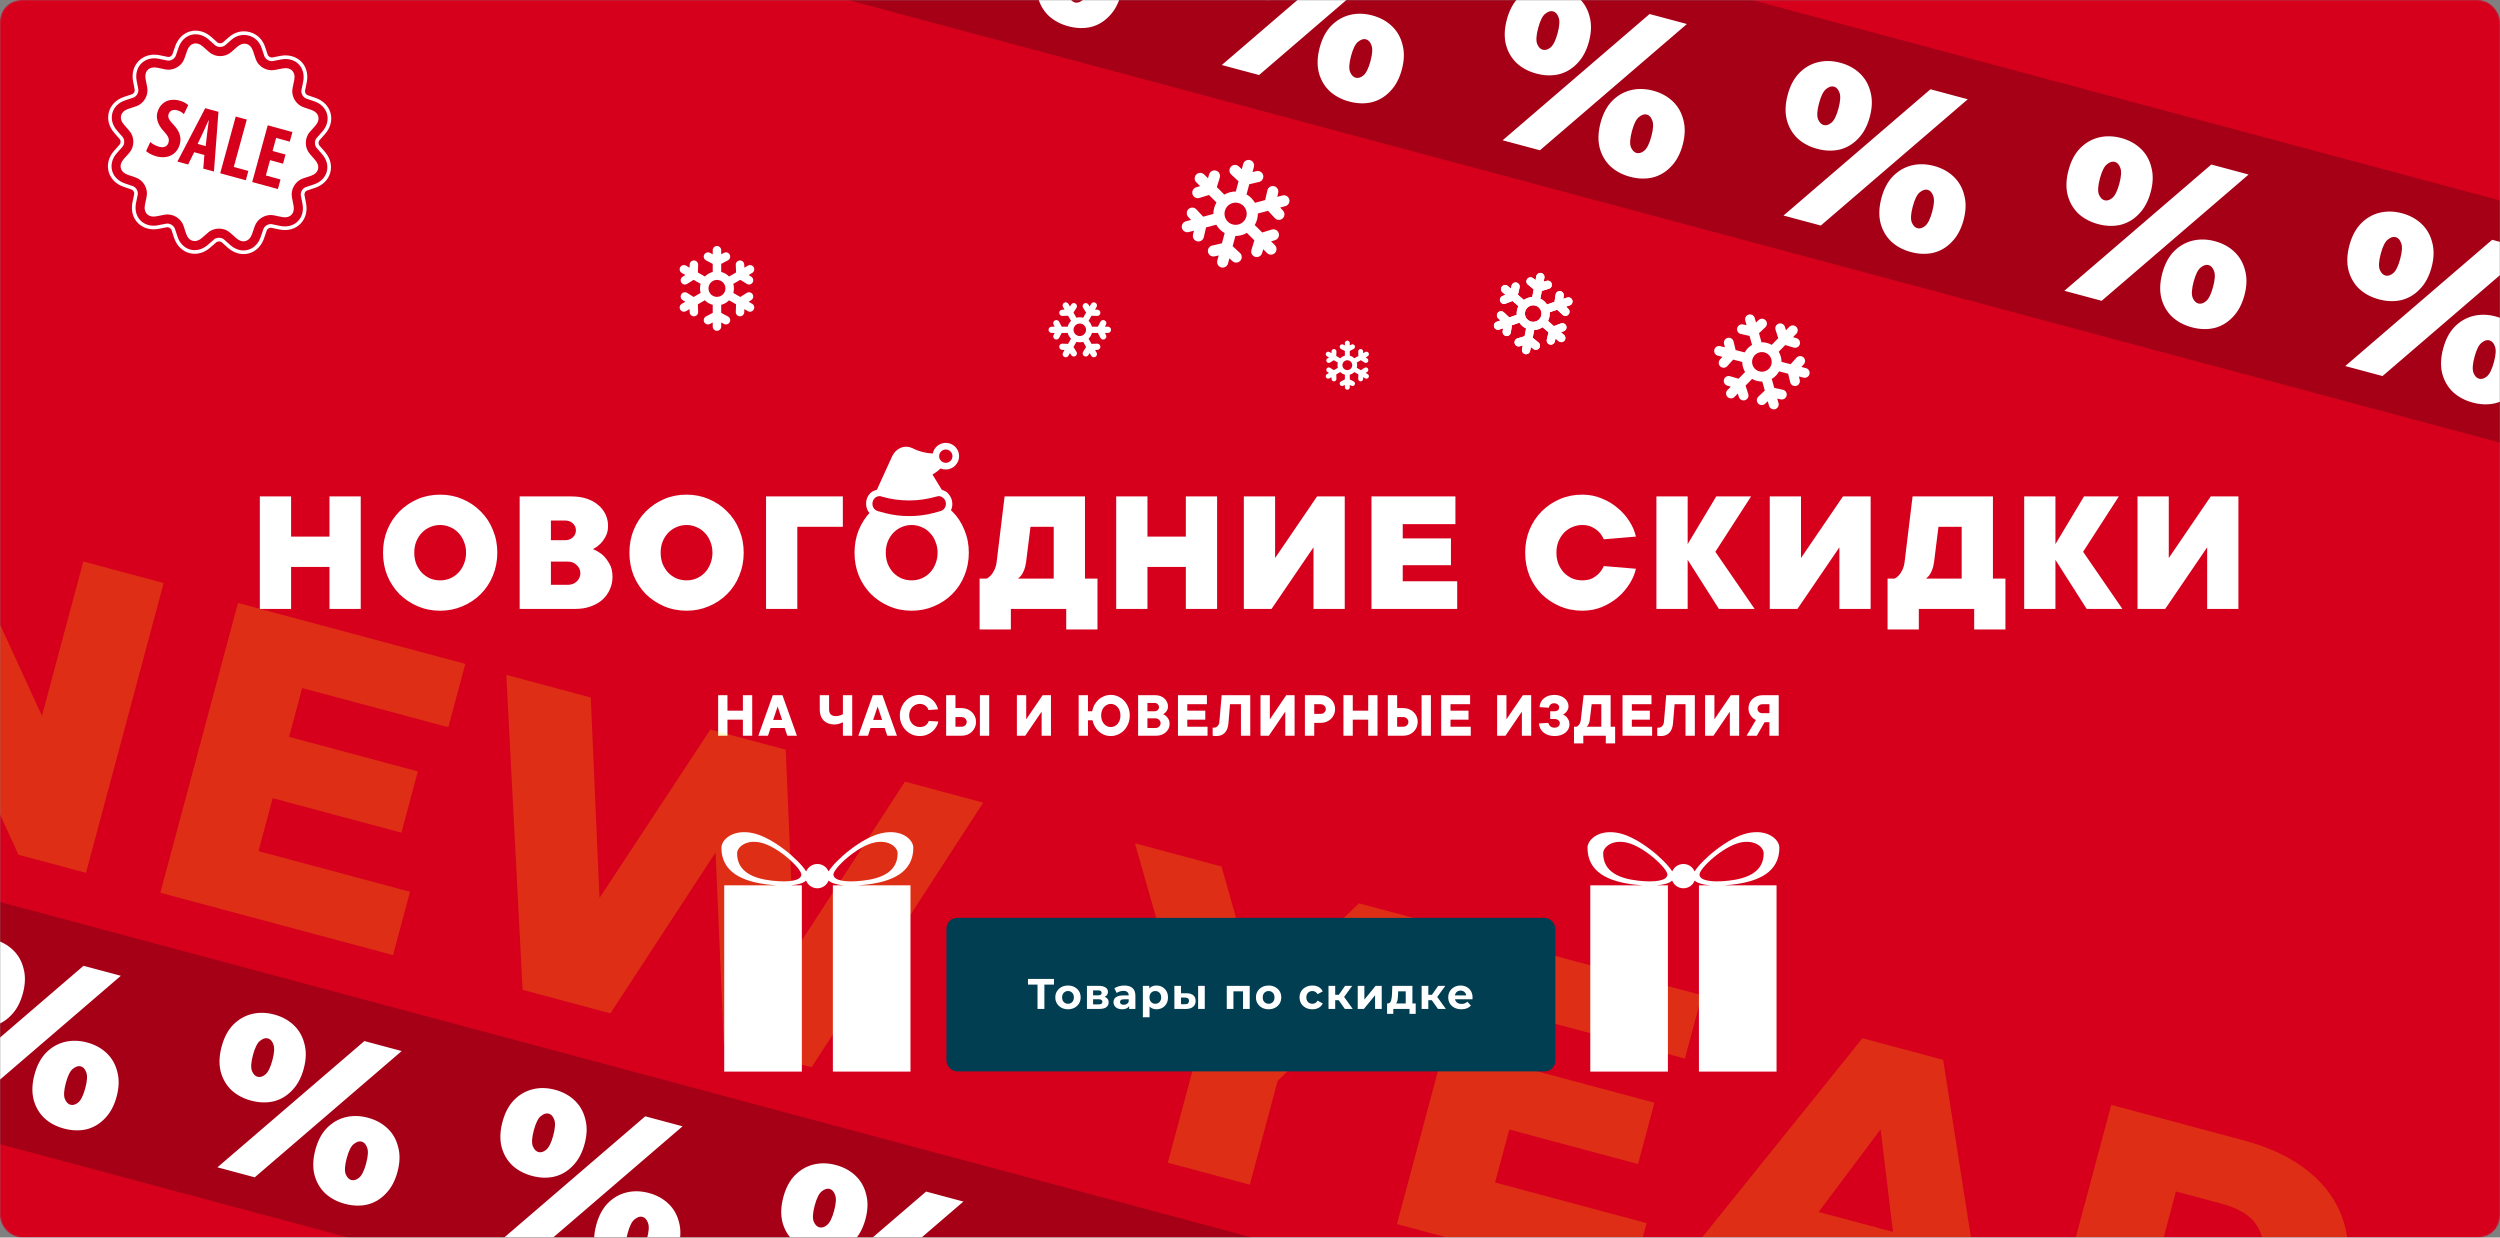
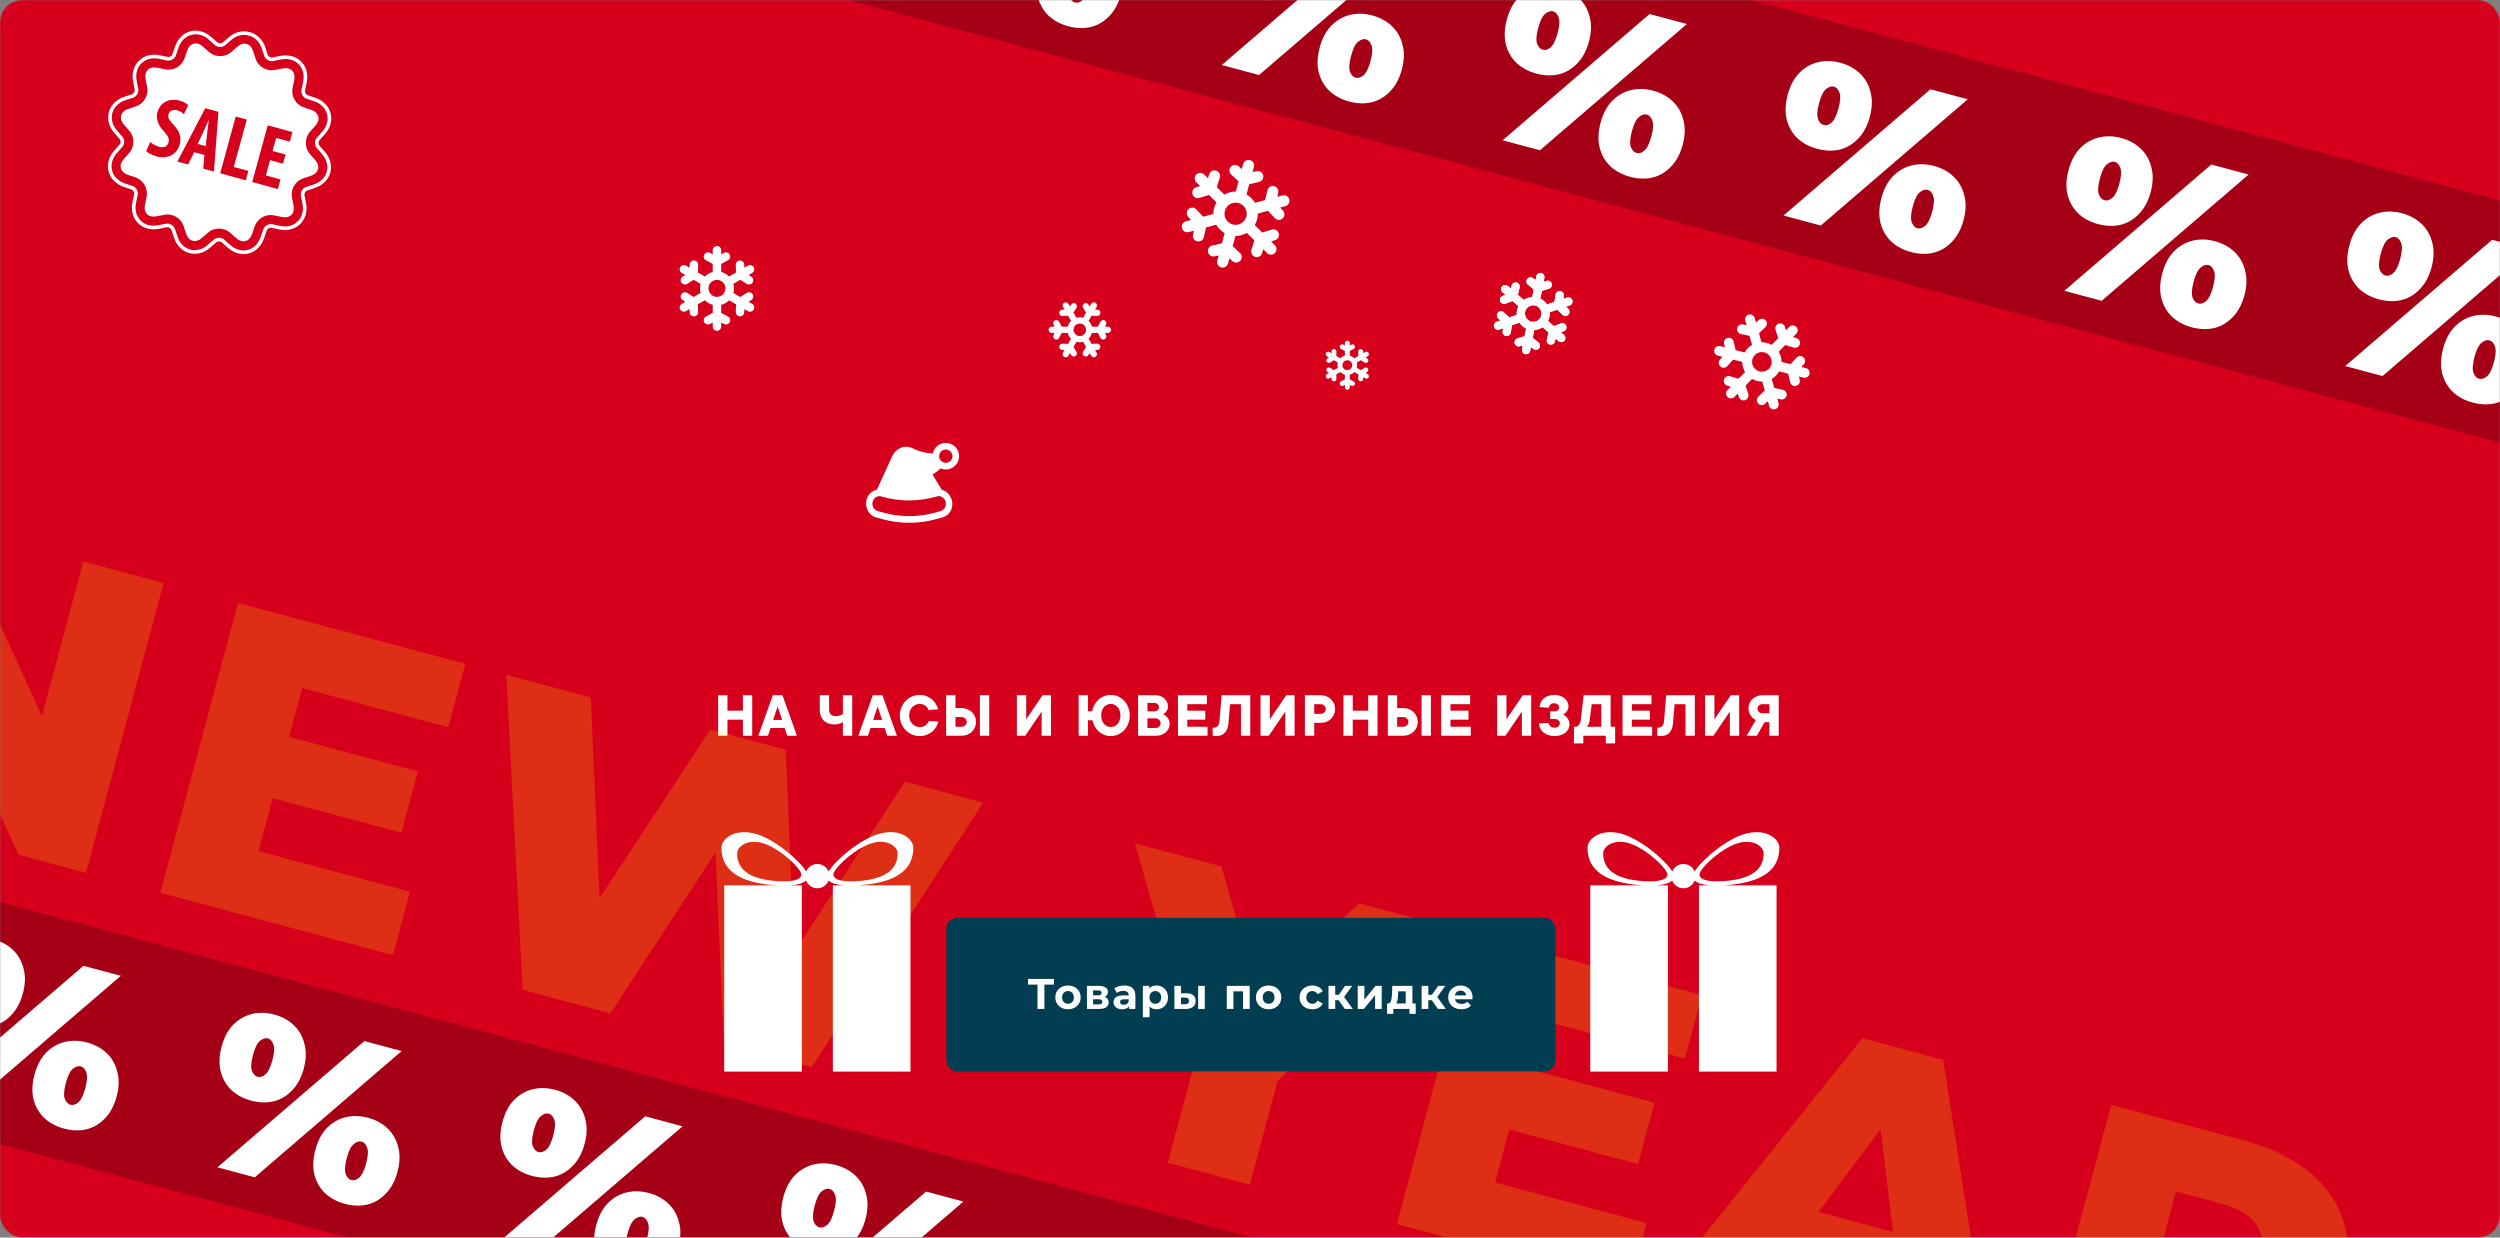
<svg xmlns="http://www.w3.org/2000/svg" width="1400" height="693" viewBox="0 0 1400 693" fill="none">
  <rect x="0" y="0" width="1400" height="693" fill="#808080" stroke="none" />
  <mask id="mask0_102_192" style="mask-type:alpha" maskUnits="userSpaceOnUse" x="0" y="0" width="1400" height="693">
    <rect width="1400" height="693" rx="12" fill="#151718" />
  </mask>
  <g mask="url(#mask0_102_192)">
    <rect width="1400" height="693" rx="12" fill="#D6001C" />
    <path d="M421.24 389.32V412H416.02V403H407.38V412H402.16V389.32H407.38V397.96H416.02V389.32H421.24ZM437.994 403.18L435.474 395.62L432.954 403.18H437.994ZM431.514 407.68L430.074 412H424.674L432.774 389.32H438.174L446.274 412H440.874L439.434 407.68H431.514ZM477.245 389.32V412H472.025V404.44C471.593 404.68 471.125 404.896 470.621 405.088C470.189 405.256 469.673 405.4 469.073 405.52C468.473 405.64 467.837 405.7 467.165 405.7C465.941 405.7 464.825 405.508 463.817 405.124C462.833 404.74 461.981 404.2 461.261 403.504C460.565 402.784 460.025 401.932 459.641 400.948C459.257 399.94 459.065 398.824 459.065 397.6V389.32H464.285V397.24C464.285 399.76 465.545 401.02 468.065 401.02C468.617 401.02 469.121 400.972 469.577 400.876C470.057 400.756 470.477 400.624 470.837 400.48C471.269 400.336 471.665 400.156 472.025 399.94V389.32H477.245ZM493.994 403.18L491.474 395.62L488.954 403.18H493.994ZM487.514 407.68L486.074 412H480.674L488.774 389.32H494.174L502.274 412H496.874L495.434 407.68H487.514ZM515.065 407.14C516.505 407.14 517.633 406.804 518.449 406.132C519.289 405.436 519.841 404.632 520.105 403.72L525.505 404.08C525.241 405.16 524.809 406.192 524.209 407.176C523.609 408.16 522.865 409.024 521.977 409.768C521.089 410.488 520.057 411.076 518.881 411.532C517.729 411.964 516.457 412.18 515.065 412.18C513.529 412.18 512.077 411.892 510.709 411.316C509.365 410.716 508.189 409.9 507.181 408.868C506.173 407.812 505.369 406.588 504.769 405.196C504.193 403.804 503.905 402.292 503.905 400.66C503.905 399.052 504.193 397.552 504.769 396.16C505.369 394.744 506.173 393.52 507.181 392.488C508.189 391.432 509.365 390.616 510.709 390.04C512.077 389.44 513.529 389.14 515.065 389.14C516.409 389.14 517.645 389.368 518.773 389.824C519.925 390.256 520.933 390.844 521.797 391.588C522.685 392.308 523.429 393.16 524.029 394.144C524.629 395.128 525.061 396.16 525.325 397.24L519.925 397.6C519.781 397.144 519.577 396.712 519.313 396.304C519.049 395.896 518.713 395.536 518.305 395.224C517.897 394.912 517.417 394.66 516.865 394.468C516.337 394.276 515.737 394.18 515.065 394.18C514.249 394.18 513.481 394.348 512.761 394.684C512.041 394.996 511.405 395.44 510.853 396.016C510.325 396.592 509.905 397.276 509.593 398.068C509.281 398.86 509.125 399.724 509.125 400.66C509.125 401.596 509.281 402.46 509.593 403.252C509.905 404.044 510.325 404.728 510.853 405.304C511.405 405.88 512.041 406.336 512.761 406.672C513.481 406.984 514.249 407.14 515.065 407.14ZM529.839 412V389.32H535.059V396.52H538.479C539.655 396.52 540.735 396.724 541.719 397.132C542.703 397.516 543.555 398.068 544.275 398.788C544.995 399.484 545.559 400.3 545.967 401.236C546.375 402.172 546.579 403.18 546.579 404.26C546.579 405.34 546.375 406.348 545.967 407.284C545.559 408.22 544.995 409.048 544.275 409.768C543.555 410.464 542.703 411.016 541.719 411.424C540.735 411.808 539.655 412 538.479 412H529.839ZM535.059 401.56V406.96H538.479C539.295 406.96 539.979 406.696 540.531 406.168C541.083 405.616 541.359 404.98 541.359 404.26C541.359 403.54 541.083 402.916 540.531 402.388C539.979 401.836 539.295 401.56 538.479 401.56H535.059ZM553.959 412H548.739V389.32H553.959V412ZM574.677 389.32V402.82L583.857 389.32H588.537V412H583.317V398.5L574.137 412H569.457V389.32H574.677ZM632.668 400.66C632.668 402.316 632.38 403.852 631.804 405.268C631.252 406.684 630.484 407.908 629.5 408.94C628.54 409.948 627.412 410.74 626.116 411.316C624.844 411.892 623.488 412.18 622.048 412.18C620.704 412.18 619.456 411.952 618.304 411.496C617.176 411.016 616.168 410.38 615.28 409.588C614.416 408.796 613.684 407.872 613.084 406.816C612.484 405.736 612.052 404.584 611.788 403.36H609.268V412H604.048V389.32H609.268V398.32H611.608C611.824 397.072 612.232 395.896 612.832 394.792C613.456 393.664 614.224 392.68 615.136 391.84C616.048 391 617.092 390.34 618.268 389.86C619.444 389.38 620.704 389.14 622.048 389.14C623.488 389.14 624.844 389.428 626.116 390.004C627.412 390.58 628.54 391.384 629.5 392.416C630.484 393.424 631.252 394.636 631.804 396.052C632.38 397.468 632.668 399.004 632.668 400.66ZM627.448 400.66C627.448 399.676 627.304 398.788 627.016 397.996C626.728 397.18 626.332 396.496 625.828 395.944C625.324 395.368 624.748 394.936 624.1 394.648C623.452 394.336 622.768 394.18 622.048 394.18C621.328 394.18 620.644 394.336 619.996 394.648C619.348 394.936 618.772 395.368 618.268 395.944C617.764 396.496 617.368 397.18 617.08 397.996C616.792 398.788 616.648 399.676 616.648 400.66C616.648 401.644 616.792 402.544 617.08 403.36C617.368 404.152 617.764 404.836 618.268 405.412C618.772 405.964 619.348 406.396 619.996 406.708C620.644 406.996 621.328 407.14 622.048 407.14C622.768 407.14 623.452 406.996 624.1 406.708C624.748 406.396 625.324 405.964 625.828 405.412C626.332 404.836 626.728 404.152 627.016 403.36C627.304 402.544 627.448 401.644 627.448 400.66ZM651.38 399.94C652.052 400.252 652.652 400.66 653.18 401.164C653.636 401.596 654.044 402.148 654.404 402.82C654.788 403.492 654.98 404.332 654.98 405.34C654.98 406.252 654.8 407.116 654.44 407.932C654.08 408.724 653.564 409.42 652.892 410.02C652.244 410.62 651.464 411.1 650.552 411.46C649.664 411.82 648.68 412 647.6 412H637.34V389.32H647.06C648.092 389.32 649.04 389.488 649.904 389.824C650.768 390.16 651.5 390.616 652.1 391.192C652.724 391.768 653.204 392.44 653.54 393.208C653.9 393.952 654.08 394.756 654.08 395.62C654.08 396.388 653.936 397.048 653.648 397.6C653.36 398.152 653.048 398.596 652.712 398.932C652.304 399.34 651.86 399.676 651.38 399.94ZM642.56 398.32H646.52C647.24 398.32 647.84 398.092 648.32 397.636C648.8 397.156 649.04 396.604 649.04 395.98C649.04 395.356 648.8 394.816 648.32 394.36C647.84 393.88 647.24 393.64 646.52 393.64H642.56V398.32ZM647.06 407.68C647.876 407.68 648.56 407.416 649.112 406.888C649.664 406.336 649.94 405.7 649.94 404.98C649.94 404.26 649.664 403.636 649.112 403.108C648.56 402.556 647.876 402.28 647.06 402.28H642.56V407.68H647.06ZM659.663 389.32H675.863V394.36H664.883V397.96H674.963V403H664.883V406.96H676.223V412H659.663V389.32ZM700.147 389.32V412H694.927V394.36H688.807L687.907 405.16C687.715 407.416 687.031 409.156 685.855 410.38C684.679 411.58 683.143 412.18 681.247 412.18C680.959 412.18 680.683 412.168 680.419 412.144C680.155 412.144 679.927 412.132 679.735 412.108C679.495 412.084 679.279 412.048 679.087 412V407.5H679.807C680.623 407.5 681.307 407.2 681.859 406.6C682.435 406 682.771 405.16 682.867 404.08L684.127 389.32H700.147ZM711.11 389.32V402.82L720.29 389.32H724.97V412H719.75V398.5L710.57 412H705.89V389.32H711.11ZM739.564 389.32C740.74 389.32 741.82 389.524 742.804 389.932C743.788 390.316 744.64 390.868 745.36 391.588C746.08 392.284 746.644 393.1 747.052 394.036C747.46 394.972 747.664 395.98 747.664 397.06C747.664 398.14 747.46 399.148 747.052 400.084C746.644 401.02 746.08 401.848 745.36 402.568C744.64 403.264 743.788 403.816 742.804 404.224C741.82 404.608 740.74 404.8 739.564 404.8H735.964V412H730.744V389.32H739.564ZM739.564 399.76C740.38 399.76 741.064 399.496 741.616 398.968C742.168 398.416 742.444 397.78 742.444 397.06C742.444 396.34 742.168 395.716 741.616 395.188C741.064 394.636 740.38 394.36 739.564 394.36H735.964V399.76H739.564ZM771.409 389.32V412H766.189V403H757.549V412H752.329V389.32H757.549V397.96H766.189V389.32H771.409ZM777.183 412V389.32H782.403V396.52H785.823C786.999 396.52 788.079 396.724 789.063 397.132C790.047 397.516 790.899 398.068 791.619 398.788C792.339 399.484 792.903 400.3 793.311 401.236C793.719 402.172 793.923 403.18 793.923 404.26C793.923 405.34 793.719 406.348 793.311 407.284C792.903 408.22 792.339 409.048 791.619 409.768C790.899 410.464 790.047 411.016 789.063 411.424C788.079 411.808 786.999 412 785.823 412H777.183ZM782.403 401.56V406.96H785.823C786.639 406.96 787.323 406.696 787.875 406.168C788.427 405.616 788.703 404.98 788.703 404.26C788.703 403.54 788.427 402.916 787.875 402.388C787.323 401.836 786.639 401.56 785.823 401.56H782.403ZM801.303 412H796.083V389.32H801.303V412ZM807.064 389.32H823.264V394.36H812.284V397.96H822.364V403H812.284V406.96H823.624V412H807.064V389.32ZM843.606 389.32V402.82L852.786 389.32H857.466V412H852.246V398.5L843.066 412H838.386V389.32H843.606ZM862.16 395.98C862.208 395.044 862.424 394.156 862.808 393.316C863.216 392.476 863.768 391.756 864.464 391.156C865.184 390.532 866.036 390.04 867.02 389.68C868.028 389.32 869.168 389.14 870.44 389.14C871.664 389.14 872.756 389.32 873.716 389.68C874.7 390.016 875.528 390.484 876.2 391.084C876.896 391.66 877.424 392.332 877.784 393.1C878.168 393.844 878.36 394.624 878.36 395.44C878.36 396.256 878.204 396.964 877.892 397.564C877.58 398.14 877.232 398.62 876.848 399.004C876.416 399.436 875.912 399.808 875.336 400.12C875.984 400.432 876.572 400.84 877.1 401.344C877.556 401.776 877.964 402.352 878.324 403.072C878.708 403.792 878.9 404.668 878.9 405.7C878.9 406.564 878.708 407.392 878.324 408.184C877.964 408.952 877.424 409.636 876.704 410.236C876.008 410.812 875.144 411.28 874.112 411.64C873.08 412 871.916 412.18 870.62 412.18C869.276 412.18 868.076 412 867.02 411.64C865.964 411.28 865.064 410.788 864.32 410.164C863.576 409.54 862.988 408.796 862.556 407.932C862.148 407.068 861.896 406.144 861.8 405.16L867.02 404.8C867.212 405.52 867.596 406.156 868.172 406.708C868.772 407.236 869.528 407.5 870.44 407.5C871.448 407.5 872.204 407.26 872.708 406.78C873.236 406.3 873.5 405.7 873.5 404.98C873.5 404.356 873.236 403.816 872.708 403.36C872.204 402.88 871.448 402.64 870.44 402.64H868.1V398.32H870.26C871.268 398.32 872 398.116 872.456 397.708C872.912 397.3 873.14 396.784 873.14 396.16C873.14 395.536 872.888 394.996 872.384 394.54C871.88 394.06 871.172 393.82 870.26 393.82C869.444 393.82 868.784 394.06 868.28 394.54C867.776 395.02 867.476 395.62 867.38 396.34L862.16 395.98ZM904.474 406.96V416.32H899.254V412H886.654V416.32H881.434V406.96H882.874C883.258 406.792 883.606 406.552 883.918 406.24C884.182 405.976 884.434 405.616 884.674 405.16C884.938 404.68 885.118 404.08 885.214 403.36L886.834 389.32H901.954V406.96H904.474ZM896.734 394.36H891.334L890.254 403.36C890.158 404.08 890.002 404.68 889.786 405.16C889.594 405.616 889.402 405.976 889.21 406.24C888.97 406.552 888.718 406.792 888.454 406.96H896.734V394.36ZM908.624 389.32H924.824V394.36H913.844V397.96H923.924V403H913.844V406.96H925.184V412H908.624V389.32ZM949.108 389.32V412H943.888V394.36H937.768L936.868 405.16C936.676 407.416 935.992 409.156 934.816 410.38C933.64 411.58 932.104 412.18 930.208 412.18C929.92 412.18 929.644 412.168 929.38 412.144C929.116 412.144 928.888 412.132 928.696 412.108C928.456 412.084 928.24 412.048 928.048 412V407.5H928.768C929.584 407.5 930.268 407.2 930.82 406.6C931.396 406 931.732 405.16 931.828 404.08L933.088 389.32H949.108ZM960.071 389.32V402.82L969.251 389.32H973.931V412H968.711V398.5L959.531 412H954.851V389.32H960.071ZM996.085 389.32V412H990.865V404.44H988.165L983.845 412H978.085L983.305 403.18C983.305 403.18 983.089 403.072 982.657 402.856C982.225 402.64 981.745 402.268 981.217 401.74C980.713 401.212 980.245 400.528 979.813 399.688C979.381 398.848 979.165 397.792 979.165 396.52C979.165 395.536 979.357 394.612 979.741 393.748C980.125 392.86 980.665 392.092 981.361 391.444C982.057 390.796 982.885 390.28 983.845 389.896C984.829 389.512 985.909 389.32 987.085 389.32H996.085ZM990.865 399.4V394.36H987.085C986.173 394.36 985.465 394.6 984.961 395.08C984.457 395.56 984.205 396.16 984.205 396.88C984.205 397.6 984.457 398.2 984.961 398.68C985.465 399.16 986.173 399.4 987.085 399.4H990.865Z" fill="white" />
    <path d="M-106.243 447.409L-62.762 285.133L-24.975 295.258L35.562 427.264L17.712 422.482L46.658 314.452L91.632 326.503L48.15 488.779L10.363 478.654L-50.174 346.647L-32.324 351.43L-61.27 459.459L-106.243 447.409ZM158.64 411.792L233.982 431.98L224.789 466.29L149.447 446.102L158.64 411.792ZM144.741 476.645L229.588 499.379L220.084 534.848L89.8 499.939L133.282 337.663L260.552 371.765L251.049 407.234L169.215 385.307L144.741 476.645ZM292.67 554.297L283.528 377.921L330.82 390.593L337.455 542.942L313.578 536.544L397.816 408.545L440.008 419.85L446.412 572.137L423.461 565.987L506.773 437.74L550.587 449.48L454.482 597.655L405.336 584.486L399.771 455.035L412.984 458.575L341.816 567.466L292.67 554.297ZM653.99 651.113L672.377 582.494L675.649 612.938L635.576 472.252L684.026 485.235L712.876 587.134L684.826 579.617L760.991 505.857L805.501 517.784L700.686 619.646L718.278 594.793L699.891 663.412L653.99 651.113ZM851.127 597.344L926.47 617.531L917.276 651.841L841.934 631.653L851.127 597.344ZM837.229 662.196L922.076 684.931L912.572 720.4L782.288 685.49L825.769 523.214L953.04 557.316L943.536 592.785L861.703 570.858L837.229 662.196ZM927.843 724.491L1042.96 581.41L1088.16 593.523L1116.55 775.054L1068.79 762.258L1050.15 607.437L1068.23 612.282L974.671 737.039L927.843 724.491ZM975.469 703.461L996.361 672.783L1075.64 694.027L1078.4 731.041L975.469 703.461ZM1138.83 781.026L1182.31 618.75L1256.5 638.628C1271.33 642.603 1283.44 648.415 1292.82 656.063C1302.36 663.753 1308.84 672.944 1312.27 683.636C1315.74 694.173 1315.82 705.624 1312.51 717.988C1309.23 730.197 1303.46 739.997 1295.19 747.387C1286.95 754.623 1276.79 759.187 1264.68 761.079C1252.78 762.858 1239.41 761.76 1224.57 757.784L1175.89 744.74L1201.44 730.965L1184.73 793.325L1138.83 781.026ZM1239.21 807.922L1214.71 737.999L1263.63 751.106L1288.36 821.091L1239.21 807.922ZM1200.14 735.833L1185.39 709.271L1231.29 721.57C1240.87 724.137 1248.54 723.956 1254.3 721.026C1260.2 718.136 1264.15 712.983 1266.14 705.564C1268.17 697.992 1267.35 691.477 1263.68 686.02C1260.16 680.605 1253.61 676.614 1244.02 674.046L1198.12 661.747L1224.18 646.118L1200.14 735.833Z" fill="#FEED01" fill-opacity="0.2" />
-     <path d="M202.01 278V341H184.51V317.5H163.01V341H145.51V278H163.01V300.5H184.51V278H202.01ZM231.99 309.5C231.99 311.767 232.357 313.867 233.09 315.8C233.89 317.667 234.924 319.3 236.19 320.7C237.524 322.033 239.057 323.1 240.79 323.9C242.59 324.633 244.49 325 246.49 325C248.49 325 250.357 324.633 252.09 323.9C253.89 323.1 255.424 322.033 256.69 320.7C258.024 319.3 259.057 317.667 259.79 315.8C260.59 313.867 260.99 311.767 260.99 309.5C260.99 307.233 260.59 305.167 259.79 303.3C259.057 301.367 258.024 299.733 256.69 298.4C255.424 297 253.89 295.933 252.09 295.2C250.357 294.4 248.49 294 246.49 294C244.49 294 242.59 294.4 240.79 295.2C239.057 295.933 237.524 297 236.19 298.4C234.924 299.733 233.89 301.367 233.09 303.3C232.357 305.167 231.99 307.233 231.99 309.5ZM278.49 309.5C278.49 314.1 277.657 318.4 275.99 322.4C274.39 326.333 272.124 329.767 269.19 332.7C266.324 335.567 262.924 337.833 258.99 339.5C255.124 341.167 250.957 342 246.49 342C241.957 342 237.757 341.167 233.89 339.5C230.024 337.833 226.624 335.567 223.69 332.7C220.824 329.767 218.557 326.333 216.89 322.4C215.29 318.4 214.49 314.1 214.49 309.5C214.49 304.9 215.29 300.633 216.89 296.7C218.557 292.7 220.824 289.267 223.69 286.4C226.624 283.467 230.024 281.167 233.89 279.5C237.757 277.833 241.957 277 246.49 277C250.957 277 255.124 277.833 258.99 279.5C262.924 281.167 266.324 283.467 269.19 286.4C272.124 289.267 274.39 292.7 275.99 296.7C277.657 300.633 278.49 304.9 278.49 309.5ZM332.01 307.5C334.01 308.3 335.843 309.4 337.51 310.8C338.843 312 340.076 313.6 341.21 315.6C342.41 317.533 343.01 320 343.01 323C343.01 325.533 342.51 327.9 341.51 330.1C340.576 332.233 339.21 334.133 337.41 335.8C335.61 337.4 333.41 338.667 330.81 339.6C328.21 340.533 325.276 341 322.01 341H291.01V278H320.01C323.276 278 326.176 278.433 328.71 279.3C331.243 280.167 333.376 281.367 335.11 282.9C336.843 284.367 338.176 286.1 339.11 288.1C340.043 290.1 340.51 292.233 340.51 294.5C340.51 296.833 340.043 298.833 339.11 300.5C338.243 302.1 337.276 303.433 336.21 304.5C335.01 305.7 333.61 306.7 332.01 307.5ZM308.51 302.5H316.51C318.243 302.5 319.676 301.967 320.81 300.9C321.943 299.833 322.51 298.533 322.51 297C322.51 295.467 321.943 294.167 320.81 293.1C319.676 292.033 318.243 291.5 316.51 291.5H308.51V302.5ZM318.01 327.5C320.01 327.5 321.676 326.867 323.01 325.6C324.343 324.267 325.01 322.733 325.01 321C325.01 319.267 324.343 317.767 323.01 316.5C321.676 315.167 320.01 314.5 318.01 314.5H308.51V327.5H318.01ZM369.971 309.5C369.971 311.767 370.337 313.867 371.071 315.8C371.871 317.667 372.904 319.3 374.171 320.7C375.504 322.033 377.037 323.1 378.771 323.9C380.571 324.633 382.471 325 384.471 325C386.471 325 388.337 324.633 390.071 323.9C391.871 323.1 393.404 322.033 394.671 320.7C396.004 319.3 397.037 317.667 397.771 315.8C398.571 313.867 398.971 311.767 398.971 309.5C398.971 307.233 398.571 305.167 397.771 303.3C397.037 301.367 396.004 299.733 394.671 298.4C393.404 297 391.871 295.933 390.071 295.2C388.337 294.4 386.471 294 384.471 294C382.471 294 380.571 294.4 378.771 295.2C377.037 295.933 375.504 297 374.171 298.4C372.904 299.733 371.871 301.367 371.071 303.3C370.337 305.167 369.971 307.233 369.971 309.5ZM416.471 309.5C416.471 314.1 415.637 318.4 413.971 322.4C412.371 326.333 410.104 329.767 407.171 332.7C404.304 335.567 400.904 337.833 396.971 339.5C393.104 341.167 388.937 342 384.471 342C379.937 342 375.737 341.167 371.871 339.5C368.004 337.833 364.604 335.567 361.671 332.7C358.804 329.767 356.537 326.333 354.871 322.4C353.271 318.4 352.471 314.1 352.471 309.5C352.471 304.9 353.271 300.633 354.871 296.7C356.537 292.7 358.804 289.267 361.671 286.4C364.604 283.467 368.004 281.167 371.871 279.5C375.737 277.833 379.937 277 384.471 277C388.937 277 393.104 277.833 396.971 279.5C400.904 281.167 404.304 283.467 407.171 286.4C410.104 289.267 412.371 292.7 413.971 296.7C415.637 300.633 416.471 304.9 416.471 309.5ZM428.99 278H471.99V295H446.49V341H428.99V278ZM496.037 309.5C496.037 311.767 496.404 313.867 497.137 315.8C497.937 317.667 498.97 319.3 500.237 320.7C501.57 322.033 503.104 323.1 504.837 323.9C506.637 324.633 508.537 325 510.537 325C512.537 325 514.404 324.633 516.137 323.9C517.937 323.1 519.47 322.033 520.737 320.7C522.07 319.3 523.104 317.667 523.837 315.8C524.637 313.867 525.037 311.767 525.037 309.5C525.037 307.233 524.637 305.167 523.837 303.3C523.104 301.367 522.07 299.733 520.737 298.4C519.47 297 517.937 295.933 516.137 295.2C514.404 294.4 512.537 294 510.537 294C508.537 294 506.637 294.4 504.837 295.2C503.104 295.933 501.57 297 500.237 298.4C498.97 299.733 497.937 301.367 497.137 303.3C496.404 305.167 496.037 307.233 496.037 309.5ZM542.537 309.5C542.537 314.1 541.704 318.4 540.037 322.4C538.437 326.333 536.17 329.767 533.237 332.7C530.37 335.567 526.97 337.833 523.037 339.5C519.17 341.167 515.004 342 510.537 342C506.004 342 501.804 341.167 497.937 339.5C494.07 337.833 490.67 335.567 487.737 332.7C484.87 329.767 482.604 326.333 480.937 322.4C479.337 318.4 478.537 314.1 478.537 309.5C478.537 304.9 479.337 300.633 480.937 296.7C482.604 292.7 484.87 289.267 487.737 286.4C490.67 283.467 494.07 281.167 497.937 279.5C501.804 277.833 506.004 277 510.537 277C515.004 277 519.17 277.833 523.037 279.5C526.97 281.167 530.37 283.467 533.237 286.4C536.17 289.267 538.437 292.7 540.037 296.7C541.704 300.633 542.537 304.9 542.537 309.5ZM614.58 324V352.5H597.08V341H566.08V352.5H548.58V324H552.58C553.447 323.533 554.247 322.9 554.98 322.1C555.647 321.367 556.247 320.433 556.78 319.3C557.38 318.167 557.813 316.733 558.08 315L562.58 278H607.58V324H614.58ZM590.08 295H577.08L574.58 315C574.313 316.733 573.947 318.167 573.48 319.3C573.013 320.433 572.513 321.367 571.98 322.1C571.38 322.9 570.747 323.533 570.08 324H590.08V295ZM681.572 278V341H664.072V317.5H642.572V341H625.072V278H642.572V300.5H664.072V278H681.572ZM714.053 278V312.5L737.553 278H753.053V341H735.553V306.5L712.053 341H696.553V278H714.053ZM768.033 278H815.033V293.5H785.533V301.5H812.533V316.5H785.533V325.5H816.033V341H768.033V278ZM886.1 325C888.366 325 890.266 324.6 891.8 323.8C893.333 322.933 894.566 322 895.5 321C896.633 319.8 897.5 318.467 898.1 317L916.1 318.5C915.5 321.367 914.3 324.2 912.5 327C910.766 329.8 908.566 332.333 905.9 334.6C903.3 336.8 900.3 338.6 896.9 340C893.566 341.333 889.966 342 886.1 342C881.566 342 877.366 341.167 873.5 339.5C869.633 337.833 866.233 335.567 863.3 332.7C860.433 329.767 858.166 326.333 856.5 322.4C854.9 318.4 854.1 314.1 854.1 309.5C854.1 304.9 854.9 300.633 856.5 296.7C858.166 292.7 860.433 289.267 863.3 286.4C866.233 283.467 869.633 281.167 873.5 279.5C877.366 277.833 881.566 277 886.1 277C889.966 277 893.566 277.7 896.9 279.1C900.3 280.433 903.3 282.233 905.9 284.5C908.566 286.7 910.766 289.2 912.5 292C914.3 294.8 915.5 297.633 916.1 300.5L898.1 302C897.5 300.533 896.633 299.2 895.5 298C894.566 297 893.333 296.1 891.8 295.3C890.266 294.433 888.366 294 886.1 294C884.1 294 882.2 294.4 880.4 295.2C878.666 295.933 877.133 297 875.8 298.4C874.533 299.733 873.5 301.367 872.7 303.3C871.966 305.167 871.6 307.233 871.6 309.5C871.6 311.767 871.966 313.867 872.7 315.8C873.5 317.667 874.533 319.3 875.8 320.7C877.133 322.033 878.666 323.1 880.4 323.9C882.2 324.633 884.1 325 886.1 325ZM962.592 341L945.092 313.5V341H927.592V278H945.092V304.7L961.092 278H980.592L960.592 309L982.592 341H962.592ZM1008.56 278V312.5L1032.06 278H1047.56V341H1030.06V306.5L1006.56 341H991.064V278H1008.56ZM1123.04 324V352.5H1105.54V341H1074.54V352.5H1057.04V324H1061.04C1061.91 323.533 1062.71 322.9 1063.44 322.1C1064.11 321.367 1064.71 320.433 1065.24 319.3C1065.84 318.167 1066.28 316.733 1066.54 315L1071.04 278H1116.04V324H1123.04ZM1098.54 295H1085.54L1083.04 315C1082.78 316.733 1082.41 318.167 1081.94 319.3C1081.48 320.433 1080.98 321.367 1080.44 322.1C1079.84 322.9 1079.21 323.533 1078.54 324H1098.54V295ZM1168.54 341L1151.04 313.5V341H1133.54V278H1151.04V304.7L1167.04 278H1186.54L1166.54 309L1188.54 341H1168.54ZM1214.51 278V312.5L1238.01 278H1253.51V341H1236.01V306.5L1212.51 341H1197.01V278H1214.51Z" fill="white" />
    <rect x="530" y="514" width="341" height="86" rx="6" fill="#013E51" />
    <path d="M970.033 495.38C984.72 493.731 996.45 488.411 996.45 474.712C996.45 470.138 989.848 464.057 978.598 466.6C967.416 469.124 952.976 481.561 948.984 488.003C947.962 485.553 945.546 483.831 942.722 483.831C939.911 483.831 937.488 485.547 936.46 487.997C932.467 481.568 918.034 469.117 906.845 466.6C895.603 464.063 889 470.145 889 474.718C889 488.417 900.723 493.731 915.424 495.387C916.946 495.547 918.394 495.674 919.79 495.768H890.562V600.08H934.03V495.768H927.854C931.94 495.44 934.924 494.559 936.4 493.104C937.388 495.634 939.838 497.437 942.715 497.437C945.606 497.437 948.056 495.634 949.031 493.104C950.513 494.559 953.497 495.44 957.576 495.768H951.407V600.08H994.868V495.768H965.647C967.056 495.674 968.511 495.554 970.033 495.38ZM917.34 493.171C906.458 491.949 897.779 488.017 897.779 477.869C897.779 474.485 902.672 469.978 911.004 471.861C920.691 474.044 933.736 486.328 933.736 489.712C933.729 493.097 927.2 494.286 917.34 493.171ZM951.721 489.712C951.721 486.328 964.759 474.044 974.446 471.861C982.764 469.978 987.664 474.485 987.664 477.869C987.664 488.017 978.986 491.949 968.097 493.171C958.243 494.286 951.721 493.097 951.721 489.712Z" fill="white" />
    <path d="M581.016 565V550.48L581.904 551.368H575.664V548.2H590.232V551.368H583.992L584.856 550.48V565H581.016ZM598.081 565.192C596.705 565.192 595.481 564.904 594.409 564.328C593.353 563.752 592.513 562.968 591.889 561.976C591.281 560.968 590.977 559.824 590.977 558.544C590.977 557.248 591.281 556.104 591.889 555.112C592.513 554.104 593.353 553.32 594.409 552.76C595.481 552.184 596.705 551.896 598.081 551.896C599.441 551.896 600.657 552.184 601.729 552.76C602.801 553.32 603.641 554.096 604.249 555.088C604.857 556.08 605.161 557.232 605.161 558.544C605.161 559.824 604.857 560.968 604.249 561.976C603.641 562.968 602.801 563.752 601.729 564.328C600.657 564.904 599.441 565.192 598.081 565.192ZM598.081 562.12C598.705 562.12 599.265 561.976 599.761 561.688C600.257 561.4 600.649 560.992 600.937 560.464C601.225 559.92 601.369 559.28 601.369 558.544C601.369 557.792 601.225 557.152 600.937 556.624C600.649 556.096 600.257 555.688 599.761 555.4C599.265 555.112 598.705 554.968 598.081 554.968C597.457 554.968 596.897 555.112 596.401 555.4C595.905 555.688 595.505 556.096 595.201 556.624C594.913 557.152 594.769 557.792 594.769 558.544C594.769 559.28 594.913 559.92 595.201 560.464C595.505 560.992 595.905 561.4 596.401 561.688C596.897 561.976 597.457 562.12 598.081 562.12ZM608.696 565V552.088H615.296C616.912 552.088 618.176 552.384 619.088 552.976C620 553.552 620.456 554.368 620.456 555.424C620.456 556.48 620.024 557.312 619.16 557.92C618.312 558.512 617.184 558.808 615.776 558.808L616.16 557.944C617.728 557.944 618.896 558.232 619.664 558.808C620.448 559.384 620.84 560.224 620.84 561.328C620.84 562.464 620.408 563.36 619.544 564.016C618.68 564.672 617.36 565 615.584 565H608.696ZM612.128 562.456H615.272C615.96 562.456 616.472 562.344 616.808 562.12C617.16 561.88 617.336 561.52 617.336 561.04C617.336 560.544 617.176 560.184 616.856 559.96C616.536 559.72 616.032 559.6 615.344 559.6H612.128V562.456ZM612.128 557.392H614.96C615.616 557.392 616.104 557.272 616.424 557.032C616.76 556.792 616.928 556.448 616.928 556C616.928 555.536 616.76 555.192 616.424 554.968C616.104 554.744 615.616 554.632 614.96 554.632H612.128V557.392ZM632.313 565V562.48L632.073 561.928V557.416C632.073 556.616 631.825 555.992 631.329 555.544C630.849 555.096 630.105 554.872 629.097 554.872C628.409 554.872 627.729 554.984 627.057 555.208C626.401 555.416 625.841 555.704 625.377 556.072L624.033 553.456C624.737 552.96 625.585 552.576 626.577 552.304C627.569 552.032 628.577 551.896 629.601 551.896C631.569 551.896 633.097 552.36 634.185 553.288C635.273 554.216 635.817 555.664 635.817 557.632V565H632.313ZM628.377 565.192C627.369 565.192 626.505 565.024 625.785 564.688C625.065 564.336 624.513 563.864 624.129 563.272C623.745 562.68 623.553 562.016 623.553 561.28C623.553 560.512 623.737 559.84 624.105 559.264C624.489 558.688 625.089 558.24 625.905 557.92C626.721 557.584 627.785 557.416 629.097 557.416H632.529V559.6H629.505C628.625 559.6 628.017 559.744 627.681 560.032C627.361 560.32 627.201 560.68 627.201 561.112C627.201 561.592 627.385 561.976 627.753 562.264C628.137 562.536 628.657 562.672 629.313 562.672C629.937 562.672 630.497 562.528 630.993 562.24C631.489 561.936 631.849 561.496 632.073 560.92L632.649 562.648C632.377 563.48 631.881 564.112 631.161 564.544C630.441 564.976 629.513 565.192 628.377 565.192ZM647.638 565.192C646.55 565.192 645.598 564.952 644.782 564.472C643.966 563.992 643.326 563.264 642.862 562.288C642.414 561.296 642.19 560.048 642.19 558.544C642.19 557.024 642.406 555.776 642.838 554.8C643.27 553.824 643.894 553.096 644.71 552.616C645.526 552.136 646.502 551.896 647.638 551.896C648.854 551.896 649.942 552.176 650.902 552.736C651.878 553.28 652.646 554.048 653.206 555.04C653.782 556.032 654.07 557.2 654.07 558.544C654.07 559.904 653.782 561.08 653.206 562.072C652.646 563.064 651.878 563.832 650.902 564.376C649.942 564.92 648.854 565.192 647.638 565.192ZM640.006 569.656V552.088H643.582V554.728L643.51 558.568L643.75 562.384V569.656H640.006ZM646.99 562.12C647.614 562.12 648.166 561.976 648.646 561.688C649.142 561.4 649.534 560.992 649.822 560.464C650.126 559.92 650.278 559.28 650.278 558.544C650.278 557.792 650.126 557.152 649.822 556.624C649.534 556.096 649.142 555.688 648.646 555.4C648.166 555.112 647.614 554.968 646.99 554.968C646.366 554.968 645.806 555.112 645.31 555.4C644.814 555.688 644.422 556.096 644.134 556.624C643.846 557.152 643.702 557.792 643.702 558.544C643.702 559.28 643.846 559.92 644.134 560.464C644.422 560.992 644.814 561.4 645.31 561.688C645.806 561.976 646.366 562.12 646.99 562.12ZM670.95 565V552.088H674.67V565H670.95ZM664.446 556.216C666.142 556.232 667.414 556.616 668.262 557.368C669.126 558.104 669.558 559.152 669.558 560.512C669.558 561.936 669.07 563.048 668.094 563.848C667.118 564.632 665.734 565.024 663.942 565.024L657.654 565V552.088H661.374V556.216H664.446ZM663.606 562.36C664.326 562.376 664.878 562.224 665.262 561.904C665.646 561.584 665.838 561.104 665.838 560.464C665.838 559.824 665.646 559.368 665.262 559.096C664.878 558.808 664.326 558.656 663.606 558.64L661.374 558.616V562.36H663.606ZM686.996 565V552.088H699.836V565H696.092V554.32L696.932 555.16H689.876L690.716 554.32V565H686.996ZM710.433 565.192C709.057 565.192 707.833 564.904 706.761 564.328C705.705 563.752 704.865 562.968 704.241 561.976C703.633 560.968 703.329 559.824 703.329 558.544C703.329 557.248 703.633 556.104 704.241 555.112C704.865 554.104 705.705 553.32 706.761 552.76C707.833 552.184 709.057 551.896 710.433 551.896C711.793 551.896 713.009 552.184 714.081 552.76C715.153 553.32 715.993 554.096 716.601 555.088C717.209 556.08 717.513 557.232 717.513 558.544C717.513 559.824 717.209 560.968 716.601 561.976C715.993 562.968 715.153 563.752 714.081 564.328C713.009 564.904 711.793 565.192 710.433 565.192ZM710.433 562.12C711.057 562.12 711.617 561.976 712.113 561.688C712.609 561.4 713.001 560.992 713.289 560.464C713.577 559.92 713.721 559.28 713.721 558.544C713.721 557.792 713.577 557.152 713.289 556.624C713.001 556.096 712.609 555.688 712.113 555.4C711.617 555.112 711.057 554.968 710.433 554.968C709.809 554.968 709.249 555.112 708.753 555.4C708.257 555.688 707.857 556.096 707.553 556.624C707.265 557.152 707.121 557.792 707.121 558.544C707.121 559.28 707.265 559.92 707.553 560.464C707.857 560.992 708.257 561.4 708.753 561.688C709.249 561.976 709.809 562.12 710.433 562.12ZM734.949 565.192C733.557 565.192 732.317 564.912 731.229 564.352C730.141 563.776 729.285 562.984 728.661 561.976C728.053 560.968 727.749 559.824 727.749 558.544C727.749 557.248 728.053 556.104 728.661 555.112C729.285 554.104 730.141 553.32 731.229 552.76C732.317 552.184 733.557 551.896 734.949 551.896C736.309 551.896 737.493 552.184 738.501 552.76C739.509 553.32 740.253 554.128 740.733 555.184L737.829 556.744C737.493 556.136 737.069 555.688 736.557 555.4C736.061 555.112 735.517 554.968 734.925 554.968C734.285 554.968 733.709 555.112 733.197 555.4C732.685 555.688 732.277 556.096 731.973 556.624C731.685 557.152 731.541 557.792 731.541 558.544C731.541 559.296 731.685 559.936 731.973 560.464C732.277 560.992 732.685 561.4 733.197 561.688C733.709 561.976 734.285 562.12 734.925 562.12C735.517 562.12 736.061 561.984 736.557 561.712C737.069 561.424 737.493 560.968 737.829 560.344L740.733 561.928C740.253 562.968 739.509 563.776 738.501 564.352C737.493 564.912 736.309 565.192 734.949 565.192ZM753.113 565L748.793 558.88L751.841 557.08L757.529 565H753.113ZM743.969 565V552.088H747.713V565H743.969ZM746.609 560.104V557.104H751.121V560.104H746.609ZM752.201 558.976L748.697 558.592L753.233 552.088H757.217L752.201 558.976ZM760.327 565V552.088H764.047V559.768L770.335 552.088H773.767V565H770.047V557.32L763.783 565H760.327ZM787.206 563.32V555.16H782.982L782.91 556.816C782.878 557.504 782.838 558.16 782.79 558.784C782.742 559.408 782.646 559.976 782.502 560.488C782.374 560.984 782.182 561.408 781.926 561.76C781.67 562.096 781.326 562.328 780.894 562.456L777.198 561.928C777.662 561.928 778.038 561.792 778.326 561.52C778.614 561.232 778.838 560.84 778.998 560.344C779.158 559.832 779.278 559.256 779.358 558.616C779.438 557.96 779.494 557.272 779.526 556.552L779.694 552.088H790.95V563.32H787.206ZM776.766 567.784V561.928H792.798V567.784H789.318V565H780.246V567.784H776.766ZM805.258 565L800.938 558.88L803.986 557.08L809.674 565H805.258ZM796.114 565V552.088H799.858V565H796.114ZM798.754 560.104V557.104H803.266V560.104H798.754ZM804.346 558.976L800.842 558.592L805.378 552.088H809.362L804.346 558.976ZM818.386 565.192C816.914 565.192 815.618 564.904 814.498 564.328C813.394 563.752 812.538 562.968 811.93 561.976C811.322 560.968 811.018 559.824 811.018 558.544C811.018 557.248 811.314 556.104 811.906 555.112C812.514 554.104 813.338 553.32 814.378 552.76C815.418 552.184 816.594 551.896 817.906 551.896C819.17 551.896 820.306 552.168 821.314 552.712C822.338 553.24 823.146 554.008 823.738 555.016C824.33 556.008 824.626 557.2 824.626 558.592C824.626 558.736 824.618 558.904 824.602 559.096C824.586 559.272 824.57 559.44 824.554 559.6H814.066V557.416H822.586L821.146 558.064C821.146 557.392 821.01 556.808 820.738 556.312C820.466 555.816 820.09 555.432 819.61 555.16C819.13 554.872 818.57 554.728 817.93 554.728C817.29 554.728 816.722 554.872 816.226 555.16C815.746 555.432 815.37 555.824 815.098 556.336C814.826 556.832 814.69 557.424 814.69 558.112V558.688C814.69 559.392 814.842 560.016 815.146 560.56C815.466 561.088 815.906 561.496 816.466 561.784C817.042 562.056 817.714 562.192 818.482 562.192C819.17 562.192 819.77 562.088 820.282 561.88C820.81 561.672 821.29 561.36 821.722 560.944L823.714 563.104C823.122 563.776 822.378 564.296 821.482 564.664C820.586 565.016 819.554 565.192 818.386 565.192Z" fill="white" />
    <path d="M485.033 495.38C499.72 493.731 511.45 488.411 511.45 474.712C511.45 470.138 504.848 464.057 493.598 466.6C482.416 469.124 467.976 481.561 463.984 488.003C462.962 485.553 460.546 483.831 457.722 483.831C454.911 483.831 452.488 485.547 451.46 487.997C447.467 481.568 433.034 469.117 421.845 466.6C410.603 464.063 404 470.145 404 474.718C404 488.417 415.723 493.731 430.424 495.387C431.946 495.547 433.394 495.674 434.79 495.768H405.562V600.08H449.03V495.768H442.854C446.94 495.44 449.924 494.559 451.4 493.104C452.388 495.634 454.838 497.437 457.715 497.437C460.606 497.437 463.056 495.634 464.031 493.104C465.513 494.559 468.497 495.44 472.576 495.768H466.407V600.08H509.868V495.768H480.647C482.056 495.674 483.511 495.554 485.033 495.38ZM432.34 493.171C421.458 491.949 412.779 488.017 412.779 477.869C412.779 474.485 417.672 469.978 426.004 471.861C435.691 474.044 448.736 486.328 448.736 489.712C448.729 493.097 442.2 494.286 432.34 493.171ZM466.721 489.712C466.721 486.328 479.759 474.044 489.446 471.861C497.764 469.978 502.664 474.485 502.664 477.869C502.664 488.017 493.986 491.949 483.097 493.171C473.243 494.286 466.721 493.097 466.721 489.712Z" fill="white" />
    <rect x="509.27" y="-126.409" width="1285" height="131" transform="rotate(15 509.27 -126.409)" fill="#A50016" />
    <path d="M526.917 -5.729L609.206 -76.441L630.101 -70.842L547.812 -0.131L526.917 -5.729ZM545.802 -43.074C541.434 -44.245 537.761 -46.2 534.785 -48.941C531.831 -51.765 529.81 -55.266 528.721 -59.445C527.715 -63.602 527.896 -68.235 529.265 -73.346C530.635 -78.456 532.783 -82.518 535.711 -85.532C538.744 -88.607 542.245 -90.629 546.215 -91.597C550.185 -92.565 554.354 -92.464 558.722 -91.293C563.091 -90.123 566.752 -88.126 569.706 -85.302C572.66 -82.479 574.64 -78.989 575.647 -74.832C576.757 -70.736 576.628 -66.132 575.259 -61.022C573.89 -55.911 571.689 -51.819 568.656 -48.744C565.706 -45.648 562.246 -43.615 558.277 -42.647C554.329 -41.761 550.171 -41.904 545.802 -43.074ZM549.38 -56.427C550.781 -56.052 552.216 -56.462 553.685 -57.659C555.259 -58.916 556.598 -61.605 557.702 -65.726C558.807 -69.847 558.981 -72.804 558.224 -74.597C557.572 -76.45 556.546 -77.565 555.144 -77.94C553.826 -78.294 552.379 -77.842 550.806 -76.585C549.254 -75.41 547.926 -72.763 546.822 -68.641C545.718 -64.52 545.533 -61.522 546.267 -59.646C547.024 -57.854 548.061 -56.781 549.38 -56.427ZM598.296 14.722C593.928 13.551 590.255 11.595 587.279 8.854C584.325 6.031 582.304 2.53 581.215 -1.649C580.209 -5.806 580.39 -10.439 581.759 -15.55C583.129 -20.66 585.277 -24.723 588.205 -27.737C591.238 -30.811 594.739 -32.833 598.709 -33.801C602.679 -34.769 606.848 -34.668 611.216 -33.497C615.585 -32.327 619.246 -30.33 622.2 -27.506C625.154 -24.683 627.134 -21.193 628.141 -17.036C629.252 -12.94 629.122 -8.336 627.753 -3.226C626.384 1.885 624.183 5.977 621.15 9.052C618.2 12.148 614.74 14.181 610.771 15.149C606.823 16.035 602.665 15.892 598.296 14.722ZM601.874 1.369C603.275 1.744 604.71 1.334 606.18 0.137C607.753 -1.12 609.092 -3.809 610.196 -7.93C611.301 -12.051 611.475 -15.008 610.718 -16.801C610.066 -18.655 609.04 -19.769 607.638 -20.144C606.32 -20.498 604.873 -20.046 603.3 -18.789C601.748 -17.615 600.42 -14.967 599.316 -10.845C598.212 -6.724 598.027 -3.726 598.761 -1.851C599.518 -0.058 600.555 1.015 601.874 1.369ZM684.199 36.414L766.488 -34.297L787.383 -28.698L705.094 42.013L684.199 36.414ZM703.084 -0.931C698.715 -2.101 695.043 -4.057 692.067 -6.798C689.113 -9.621 687.092 -13.122 686.003 -17.301C684.996 -21.458 685.178 -26.092 686.547 -31.202C687.916 -36.312 690.065 -40.375 692.993 -43.389C696.025 -46.464 699.527 -48.485 703.496 -49.453C707.466 -50.421 711.635 -50.32 716.004 -49.15C720.373 -47.979 724.034 -45.982 726.988 -43.159C729.942 -40.335 731.922 -36.845 732.928 -32.688C734.039 -28.592 733.91 -23.989 732.541 -18.878C731.171 -13.768 728.97 -9.675 725.938 -6.601C722.988 -3.504 719.528 -1.472 715.558 -0.503C711.611 0.382 707.452 0.24 703.084 -0.931ZM706.662 -14.284C708.063 -13.908 709.498 -14.319 710.967 -15.515C712.541 -16.772 713.88 -19.461 714.984 -23.582C716.088 -27.704 716.262 -30.661 715.506 -32.454C714.854 -34.307 713.827 -35.421 712.426 -35.797C711.107 -36.15 709.661 -35.698 708.088 -34.441C706.536 -33.267 705.208 -30.619 704.104 -26.498C703 -22.377 702.815 -19.378 703.549 -17.503C704.305 -15.71 705.343 -14.637 706.662 -14.284ZM755.578 56.865C751.209 55.695 747.537 53.739 744.561 50.998C741.607 48.175 739.586 44.673 738.497 40.495C737.49 36.338 737.672 31.704 739.041 26.594C740.411 21.483 742.559 17.421 745.487 14.407C748.519 11.332 752.021 9.311 755.99 8.343C759.96 7.374 764.13 7.476 768.498 8.646C772.867 9.817 776.528 11.814 779.482 14.637C782.436 17.46 784.416 20.951 785.422 25.107C786.533 29.204 786.404 33.807 785.035 38.918C783.665 44.028 781.465 48.12 778.432 51.195C775.482 54.292 772.022 56.324 768.052 57.292C764.105 58.178 759.946 58.036 755.578 56.865ZM759.156 43.512C760.557 43.888 761.992 43.477 763.461 42.281C765.035 41.024 766.374 38.335 767.478 34.213C768.582 30.092 768.756 27.135 768 25.342C767.348 23.489 766.321 22.375 764.92 21.999C763.601 21.646 762.155 22.098 760.582 23.354C759.03 24.529 757.702 27.177 756.598 31.298C755.494 35.419 755.309 38.418 756.043 40.293C756.799 42.086 757.837 43.159 759.156 43.512ZM841.48 78.558L923.77 7.846L944.665 13.445L862.375 84.156L841.48 78.558ZM860.365 41.213C855.997 40.042 852.325 38.087 849.349 35.346C846.395 32.522 844.373 29.021 843.285 24.842C842.278 20.685 842.46 16.052 843.829 10.941C845.198 5.831 847.347 1.769 850.275 -1.246C853.307 -4.32 856.808 -6.341 860.778 -7.31C864.748 -8.278 868.917 -8.177 873.286 -7.006C877.654 -5.836 881.316 -3.839 884.269 -1.015C887.223 1.808 889.203 5.298 890.21 9.455C891.321 13.552 891.192 18.155 889.822 23.265C888.453 28.376 886.252 32.468 883.22 35.543C880.27 38.639 876.81 40.672 872.84 41.64C868.892 42.526 864.734 42.383 860.365 41.213ZM863.943 27.86C865.345 28.235 866.78 27.825 868.249 26.628C869.822 25.371 871.161 22.682 872.266 18.561C873.37 14.44 873.544 11.483 872.788 9.69C872.136 7.837 871.109 6.722 869.708 6.347C868.389 5.993 866.943 6.445 865.369 7.702C863.818 8.877 862.49 11.524 861.386 15.646C860.281 19.767 860.096 22.765 860.831 24.641C861.587 26.433 862.625 27.507 863.943 27.86ZM912.86 99.009C908.491 97.838 904.819 95.882 901.843 93.141C898.889 90.318 896.867 86.817 895.779 82.638C894.772 78.481 894.954 73.848 896.323 68.737C897.692 63.627 899.841 59.565 902.769 56.55C905.801 53.476 909.302 51.454 913.272 50.486C917.242 49.518 921.411 49.619 925.78 50.79C930.148 51.96 933.81 53.957 936.763 56.781C939.717 59.604 941.698 63.094 942.704 67.251C943.815 71.347 943.686 75.951 942.316 81.061C940.947 86.171 938.746 90.264 935.714 93.339C932.764 96.435 929.304 98.468 925.334 99.436C921.386 100.322 917.228 100.179 912.86 99.009ZM916.437 85.656C917.839 86.031 919.274 85.621 920.743 84.424C922.317 83.167 923.655 80.478 924.76 76.357C925.864 72.236 926.038 69.278 925.282 67.486C924.63 65.632 923.603 64.518 922.202 64.143C920.883 63.789 919.437 64.241 917.863 65.498C916.312 66.672 914.984 69.32 913.88 73.442C912.775 77.563 912.59 80.561 913.325 82.436C914.081 84.229 915.119 85.302 916.437 85.656ZM998.762 120.701L1081.05 49.99L1101.95 55.589L1019.66 126.3L998.762 120.701ZM1017.65 83.356C1013.28 82.186 1009.61 80.23 1006.63 77.489C1003.68 74.666 1001.66 71.165 1000.57 66.986C999.56 62.829 999.741 58.195 1001.11 53.085C1002.48 47.974 1004.63 43.912 1007.56 40.898C1010.59 37.823 1014.09 35.802 1018.06 34.834C1022.03 33.866 1026.2 33.967 1030.57 35.137C1034.94 36.308 1038.6 38.305 1041.55 41.128C1044.51 43.952 1046.49 47.442 1047.49 51.599C1048.6 55.695 1048.47 60.298 1047.1 65.409C1045.73 70.519 1043.53 74.612 1040.5 77.686C1037.55 80.783 1034.09 82.815 1030.12 83.784C1026.17 84.669 1022.02 84.527 1017.65 83.356ZM1021.23 70.003C1022.63 70.379 1024.06 69.968 1025.53 68.772C1027.1 67.515 1028.44 64.826 1029.55 60.705C1030.65 56.583 1030.83 53.626 1030.07 51.833C1029.42 49.98 1028.39 48.866 1026.99 48.49C1025.67 48.137 1024.22 48.589 1022.65 49.846C1021.1 51.02 1019.77 53.668 1018.67 57.789C1017.56 61.91 1017.38 64.909 1018.11 66.784C1018.87 68.577 1019.91 69.65 1021.23 70.003ZM1070.14 141.152C1065.77 139.982 1062.1 138.026 1059.12 135.285C1056.17 132.462 1054.15 128.96 1053.06 124.781C1052.05 120.625 1052.24 115.991 1053.6 110.881C1054.97 105.77 1057.12 101.708 1060.05 98.694C1063.08 95.619 1066.58 93.598 1070.55 92.63C1074.52 91.661 1078.69 91.763 1083.06 92.933C1087.43 94.104 1091.09 96.101 1094.05 98.924C1097 101.747 1098.98 105.238 1099.99 109.394C1101.1 113.491 1100.97 118.094 1099.6 123.205C1098.23 128.315 1096.03 132.408 1093 135.482C1090.05 138.579 1086.59 140.611 1082.62 141.579C1078.67 142.465 1074.51 142.323 1070.14 141.152ZM1073.72 127.799C1075.12 128.175 1076.56 127.764 1078.02 126.568C1079.6 125.311 1080.94 122.622 1082.04 118.5C1083.15 114.379 1083.32 111.422 1082.56 109.629C1081.91 107.776 1080.88 106.662 1079.48 106.286C1078.16 105.933 1076.72 106.385 1075.14 107.641C1073.59 108.816 1072.27 111.464 1071.16 115.585C1070.06 119.706 1069.87 122.705 1070.61 124.58C1071.36 126.373 1072.4 127.446 1073.72 127.799ZM1156.04 162.845L1238.33 92.133L1259.23 97.732L1176.94 168.443L1156.04 162.845ZM1174.93 125.5C1170.56 124.329 1166.89 122.374 1163.91 119.633C1160.96 116.809 1158.94 113.308 1157.85 109.129C1156.84 104.972 1157.02 100.339 1158.39 95.228C1159.76 90.118 1161.91 86.056 1164.84 83.041C1167.87 79.967 1171.37 77.945 1175.34 76.977C1179.31 76.009 1183.48 76.11 1187.85 77.281C1192.22 78.451 1195.88 80.448 1198.83 83.272C1201.79 86.095 1203.77 89.585 1204.77 93.742C1205.88 97.838 1205.76 102.442 1204.39 107.552C1203.02 112.663 1200.82 116.755 1197.78 119.83C1194.83 122.926 1191.37 124.959 1187.4 125.927C1183.46 126.813 1179.3 126.67 1174.93 125.5ZM1178.51 112.147C1179.91 112.522 1181.34 112.112 1182.81 110.915C1184.39 109.658 1185.72 106.969 1186.83 102.848C1187.93 98.727 1188.11 95.77 1187.35 93.977C1186.7 92.124 1185.67 91.009 1184.27 90.634C1182.95 90.281 1181.51 90.732 1179.93 91.989C1178.38 93.164 1177.05 95.811 1175.95 99.933C1174.84 104.054 1174.66 107.052 1175.39 108.928C1176.15 110.72 1177.19 111.794 1178.51 112.147ZM1227.42 183.296C1223.05 182.125 1219.38 180.169 1216.41 177.428C1213.45 174.605 1211.43 171.104 1210.34 166.925C1209.34 162.768 1209.52 158.135 1210.89 153.024C1212.26 147.914 1214.4 143.852 1217.33 140.837C1220.36 137.763 1223.87 135.741 1227.84 134.773C1231.81 133.805 1235.97 133.906 1240.34 135.077C1244.71 136.247 1248.37 138.244 1251.33 141.068C1254.28 143.891 1256.26 147.381 1257.27 151.538C1258.38 155.634 1258.25 160.238 1256.88 165.348C1255.51 170.459 1253.31 174.551 1250.28 177.626C1247.33 180.722 1243.87 182.755 1239.9 183.723C1235.95 184.609 1231.79 184.466 1227.42 183.296ZM1231 169.943C1232.4 170.318 1233.84 169.908 1235.31 168.711C1236.88 167.454 1238.22 164.765 1239.32 160.644C1240.43 156.523 1240.6 153.566 1239.84 151.773C1239.19 149.919 1238.17 148.805 1236.77 148.43C1235.45 148.076 1234 148.528 1232.43 149.785C1230.88 150.959 1229.55 153.607 1228.44 157.729C1227.34 161.85 1227.15 164.848 1227.89 166.723C1228.64 168.516 1229.68 169.589 1231 169.943ZM1313.33 204.988L1395.61 134.277L1416.51 139.876L1334.22 210.587L1313.33 204.988ZM1332.21 167.643C1327.84 166.473 1324.17 164.517 1321.19 161.776C1318.24 158.953 1316.22 155.452 1315.13 151.273C1314.12 147.116 1314.3 142.482 1315.67 137.372C1317.04 132.262 1319.19 128.199 1322.12 125.185C1325.15 122.11 1328.65 120.089 1332.62 119.121C1336.59 118.153 1340.76 118.254 1345.13 119.424C1349.5 120.595 1353.16 122.592 1356.11 125.415C1359.07 128.239 1361.05 131.729 1362.06 135.886C1363.17 139.982 1363.04 144.585 1361.67 149.696C1360.3 154.806 1358.1 158.899 1355.06 161.973C1352.11 165.07 1348.65 167.102 1344.69 168.071C1340.74 168.956 1336.58 168.814 1332.21 167.643ZM1335.79 154.29C1337.19 154.666 1338.62 154.255 1340.09 153.059C1341.67 151.802 1343.01 149.113 1344.11 144.992C1345.22 140.87 1345.39 137.913 1344.63 136.12C1343.98 134.267 1342.95 133.153 1341.55 132.777C1340.23 132.424 1338.79 132.876 1337.21 134.133C1335.66 135.307 1334.33 137.955 1333.23 142.076C1332.13 146.198 1331.94 149.196 1332.68 151.071C1333.43 152.864 1334.47 153.937 1335.79 154.29ZM1384.7 225.439C1380.34 224.269 1376.66 222.313 1373.69 219.572C1370.73 216.749 1368.71 213.247 1367.62 209.069C1366.62 204.912 1366.8 200.278 1368.17 195.168C1369.54 190.057 1371.69 185.995 1374.61 182.981C1377.65 179.906 1381.15 177.885 1385.12 176.917C1389.09 175.948 1393.26 176.05 1397.62 177.22C1401.99 178.391 1405.65 180.388 1408.61 183.211C1411.56 186.035 1413.54 189.525 1414.55 193.681C1415.66 197.778 1415.53 202.381 1414.16 207.492C1412.79 212.602 1410.59 216.695 1407.56 219.769C1404.61 222.866 1401.15 224.898 1397.18 225.866C1393.23 226.752 1389.07 226.61 1384.7 225.439ZM1388.28 212.086C1389.68 212.462 1391.12 212.051 1392.59 210.855C1394.16 209.598 1395.5 206.909 1396.6 202.787C1397.71 198.666 1397.88 195.709 1397.13 193.916C1396.47 192.063 1395.45 190.949 1394.05 190.573C1392.73 190.22 1391.28 190.672 1389.71 191.928C1388.16 193.103 1386.83 195.751 1385.72 199.872C1384.62 203.993 1384.44 206.992 1385.17 208.867C1385.93 210.66 1386.96 211.733 1388.28 212.086ZM1470.61 247.132L1552.9 176.42L1573.79 182.019L1491.5 252.73L1470.61 247.132ZM1489.49 209.787C1485.12 208.616 1481.45 206.661 1478.48 203.92C1475.52 201.096 1473.5 197.595 1472.41 193.416C1471.4 189.259 1471.59 184.626 1472.96 179.515C1474.32 174.405 1476.47 170.343 1479.4 167.328C1482.43 164.254 1485.94 162.233 1489.9 161.264C1493.87 160.296 1498.04 160.397 1502.41 161.568C1506.78 162.738 1510.44 164.735 1513.4 167.559C1516.35 170.382 1518.33 173.872 1519.34 178.029C1520.45 182.126 1520.32 186.729 1518.95 191.839C1517.58 196.95 1515.38 201.042 1512.35 204.117C1509.4 207.213 1505.94 209.246 1501.97 210.214C1498.02 211.1 1493.86 210.957 1489.49 209.787ZM1493.07 196.434C1494.47 196.809 1495.91 196.399 1497.38 195.202C1498.95 193.945 1500.29 191.256 1501.39 187.135C1502.5 183.014 1502.67 180.057 1501.91 178.264C1501.26 176.411 1500.24 175.296 1498.83 174.921C1497.52 174.567 1496.07 175.019 1494.5 176.276C1492.94 177.451 1491.62 180.098 1490.51 184.22C1489.41 188.341 1489.22 191.339 1489.96 193.215C1490.71 195.007 1491.75 196.081 1493.07 196.434ZM1541.99 267.583C1537.62 266.412 1533.95 264.456 1530.97 261.715C1528.02 258.892 1525.99 255.391 1524.91 251.212C1523.9 247.055 1524.08 242.422 1525.45 237.311C1526.82 232.201 1528.97 228.139 1531.9 225.124C1534.93 222.05 1538.43 220.028 1542.4 219.06C1546.37 218.092 1550.54 218.193 1554.91 219.364C1559.28 220.534 1562.94 222.531 1565.89 225.355C1568.84 228.178 1570.82 231.668 1571.83 235.825C1572.94 239.921 1572.81 244.525 1571.44 249.635C1570.07 254.746 1567.87 258.838 1564.84 261.913C1561.89 265.009 1558.43 267.042 1554.46 268.01C1550.51 268.896 1546.35 268.753 1541.99 267.583ZM1545.56 254.23C1546.97 254.605 1548.4 254.195 1549.87 252.998C1551.44 251.741 1552.78 249.052 1553.89 244.931C1554.99 240.81 1555.16 237.853 1554.41 236.06C1553.76 234.206 1552.73 233.092 1551.33 232.717C1550.01 232.363 1548.56 232.815 1546.99 234.072C1545.44 235.246 1544.11 237.894 1543.01 242.016C1541.9 246.137 1541.72 249.135 1542.45 251.01C1543.21 252.803 1544.25 253.876 1545.56 254.23ZM1627.89 289.275L1710.18 218.564L1731.07 224.163L1648.78 294.874L1627.89 289.275ZM1646.77 251.93C1642.41 250.76 1638.73 248.804 1635.76 246.063C1632.8 243.24 1630.78 239.739 1629.69 235.56C1628.69 231.403 1628.87 226.769 1630.24 221.659C1631.61 216.549 1633.76 212.486 1636.68 209.472C1639.72 206.397 1643.22 204.376 1647.19 203.408C1651.16 202.44 1655.33 202.541 1659.69 203.711C1664.06 204.882 1667.72 206.879 1670.68 209.702C1673.63 212.526 1675.61 216.016 1676.62 220.173C1677.73 224.269 1677.6 228.872 1676.23 233.983C1674.86 239.093 1672.66 243.186 1669.63 246.26C1666.68 249.357 1663.22 251.389 1659.25 252.358C1655.3 253.243 1651.14 253.101 1646.77 251.93ZM1650.35 238.577C1651.75 238.953 1653.19 238.542 1654.66 237.346C1656.23 236.089 1657.57 233.4 1658.67 229.279C1659.78 225.157 1659.95 222.2 1659.2 220.407C1658.54 218.554 1657.52 217.44 1656.12 217.064C1654.8 216.711 1653.35 217.163 1651.78 218.42C1650.23 219.594 1648.9 222.242 1647.79 226.363C1646.69 230.485 1646.5 233.483 1647.24 235.358C1648 237.151 1649.03 238.224 1650.35 238.577ZM1699.27 309.726C1694.9 308.556 1691.23 306.6 1688.25 303.859C1685.3 301.036 1683.28 297.534 1682.19 293.356C1681.18 289.199 1681.36 284.565 1682.73 279.455C1684.1 274.344 1686.25 270.282 1689.18 267.268C1692.21 264.193 1695.71 262.172 1699.68 261.204C1703.65 260.235 1707.82 260.337 1712.19 261.507C1716.56 262.678 1720.22 264.675 1723.17 267.498C1726.13 270.322 1728.11 273.812 1729.11 277.968C1730.22 282.065 1730.09 286.668 1728.72 291.779C1727.36 296.889 1725.15 300.982 1722.12 304.056C1719.17 307.153 1715.71 309.185 1711.74 310.153C1707.79 311.039 1703.64 310.897 1699.27 309.726ZM1702.85 296.373C1704.25 296.749 1705.68 296.338 1707.15 295.142C1708.73 293.885 1710.06 291.196 1711.17 287.074C1712.27 282.953 1712.45 279.996 1711.69 278.203C1711.04 276.35 1710.01 275.236 1708.61 274.86C1707.29 274.507 1705.85 274.959 1704.27 276.215C1702.72 277.39 1701.39 280.038 1700.29 284.159C1699.18 288.28 1699 291.279 1699.73 293.154C1700.49 294.947 1701.53 296.02 1702.85 296.373Z" fill="white" />
    <path d="M181.951 85.03L178.821 81.439C178.237 80.759 178.244 79.281 178.843 78.607L181.999 75.054C185.032 71.632 186.171 67.409 185.132 63.426C184.084 59.441 181.012 56.303 176.705 54.827L172.209 53.275C171.362 52.983 170.625 51.69 170.807 50.809L171.758 46.165C173.181 39.253 169.746 33.207 163.389 31.466C161.386 30.918 159.259 30.86 157.064 31.287L152.389 32.198C151.604 32.347 150.199 31.531 149.943 30.771L148.445 26.253C147.08 22.11 143.959 19.092 139.879 17.975C135.805 16.86 131.579 17.865 128.288 20.734L124.691 23.861C124.095 24.384 122.433 24.347 121.861 23.844L118.307 20.689C116.63 19.197 114.771 18.154 112.767 17.606C106.419 15.867 100.378 19.315 98.075 25.992L96.531 30.485C96.235 31.322 94.948 32.074 94.081 31.889L89.409 30.926C84.941 29.999 80.702 31.135 77.771 34.031C74.845 36.928 73.665 41.14 74.54 45.624L75.441 50.295C75.612 51.177 74.87 52.454 74.016 52.744L69.502 54.242C65.171 55.678 62.063 58.771 60.976 62.743C59.886 66.723 60.984 70.968 63.98 74.407L67.107 78C67.696 78.682 67.686 80.161 67.089 80.832L63.929 84.391C60.893 87.8 59.76 92.036 60.802 96.019C61.85 100.004 64.924 103.136 69.24 104.616L73.749 106.163C74.597 106.447 75.329 107.738 75.151 108.617L74.191 113.277C72.773 120.186 76.214 126.228 82.562 127.966C84.557 128.512 86.686 128.577 88.893 128.145L93.537 127.243C94.34 127.082 95.746 127.922 95.998 128.666L97.501 133.19C98.926 137.521 102.03 140.631 105.998 141.717C109.966 142.804 114.221 141.71 117.655 138.718L121.253 135.589C121.848 135.076 123.515 135.092 124.084 135.607L127.637 138.762C129.316 140.257 131.174 141.294 133.176 141.842C139.528 143.582 145.559 140.136 147.863 133.458L149.413 128.967C149.707 128.121 150.998 127.376 151.868 127.56L156.516 128.521C160.983 129.446 165.224 128.317 168.155 125.421C171.078 122.525 172.26 118.301 171.387 113.823L170.487 109.151C170.314 108.268 171.062 106.992 171.91 106.705L176.418 105.203C180.748 103.765 183.855 100.674 184.944 96.696C186.034 92.723 184.943 88.471 181.951 85.03ZM175.781 103.27L171.274 104.767C169.444 105.375 168.12 107.649 168.486 109.538L169.395 114.208C170.136 118.005 169.161 121.565 166.722 123.968C164.294 126.373 160.728 127.311 156.938 126.524L152.284 125.557C150.406 125.187 148.12 126.492 147.492 128.308L145.941 132.798C144.005 138.412 138.976 141.317 133.715 139.876C132.019 139.412 130.432 138.519 128.989 137.241L125.423 134.069C125.024 133.721 124.536 133.48 123.964 133.324C122.748 132.991 121.031 133.082 119.912 134.049L116.319 137.175C113.398 139.718 109.832 140.656 106.531 139.752C103.232 138.849 100.642 136.226 99.424 132.549L97.916 128.027C97.508 126.815 96.263 125.739 94.803 125.339C94.231 125.182 93.679 125.139 93.15 125.236L88.487 126.152C86.601 126.518 84.777 126.471 83.085 126.007C77.824 124.567 74.975 119.504 76.168 113.694L77.13 109.033C77.515 107.151 76.216 104.874 74.4 104.233L69.889 102.69C66.231 101.438 63.635 98.822 62.766 95.505C61.894 92.196 62.875 88.628 65.438 85.745L68.602 82.191C69.873 80.749 69.898 78.12 68.638 76.666L65.511 73.07C62.964 70.163 62.026 66.59 62.932 63.283C63.835 59.984 66.461 57.391 70.138 56.172L74.654 54.674C76.48 54.065 77.801 51.792 77.436 49.906L76.532 45.238C75.797 41.445 76.77 37.879 79.204 35.477C81.637 33.072 85.201 32.136 88.99 32.926L93.669 33.892C95.548 34.274 97.825 32.96 98.452 31.144L100.001 26.651C101.934 21.041 106.966 18.133 112.227 19.574C113.924 20.038 115.512 20.926 116.954 22.212L120.519 25.384C121.911 26.575 124.687 26.559 126.024 25.401L129.621 22.275C132.392 19.864 135.939 19.012 139.34 19.943C142.744 20.875 145.362 23.415 146.513 26.9L148.015 31.412C148.58 33.115 150.97 34.563 152.775 34.201L157.457 33.298C159.344 32.923 161.159 32.971 162.853 33.435C168.118 34.877 170.966 39.942 169.773 45.755L168.822 50.403C168.426 52.286 169.725 54.571 171.546 55.206L176.042 56.762C179.702 58.011 182.295 60.628 183.158 63.941C184.034 67.249 183.047 70.815 180.481 73.704L177.321 77.256C176.048 78.694 176.027 81.322 177.285 82.784L180.413 86.38C182.942 89.285 183.888 92.856 182.984 96.158C182.08 99.461 179.454 102.059 175.781 103.27Z" fill="white" />
    <path d="M116.922 67.412L116.776 67.372C115.867 69.403 114.493 72.572 113.66 74.318L110.673 80.599L115.197 81.838L115.981 74.909C116.181 72.881 116.625 69.61 116.922 67.412Z" fill="white" />
    <path d="M176.565 89.711L173.453 86.122C170.507 82.739 170.535 77.226 173.513 73.877L176.673 70.315C179.651 66.965 178.619 63.026 174.384 61.566L169.897 60.017C165.662 58.565 162.922 53.767 163.831 49.382L164.787 44.727C165.689 40.341 162.826 37.446 158.423 38.297L153.755 39.197C149.355 40.054 144.6 37.275 143.183 33.02L141.683 28.51C140.268 24.25 136.346 23.176 132.962 26.122L129.368 29.243C125.981 32.187 120.478 32.156 117.127 29.173L113.565 26.016C110.213 23.037 106.275 24.074 104.818 28.308L103.268 32.809C101.807 37.047 97.018 39.78 92.63 38.871L87.963 37.905C83.573 37.004 80.682 39.869 81.534 44.267L82.442 48.939C83.298 53.337 80.513 58.1 76.262 59.512L71.74 61.011C67.488 62.419 66.413 66.347 69.355 69.724L72.484 73.326C75.424 76.703 75.398 82.217 72.415 85.57L69.249 89.13C66.276 92.48 67.308 96.417 71.541 97.879L76.061 99.42C80.293 100.883 83.025 105.675 82.12 110.06L81.159 114.716C80.258 119.106 83.117 121.998 87.522 121.144L92.178 120.244C96.581 119.386 101.34 122.166 102.752 126.421L104.257 130.943C105.672 135.201 109.594 136.275 112.978 133.331L116.573 130.205C119.96 127.263 125.467 127.294 128.816 130.276L132.377 133.435C135.727 136.412 139.666 135.38 141.124 131.146L142.677 126.642C144.134 122.408 148.928 119.676 153.316 120.573L157.964 121.543C162.351 122.441 165.245 119.579 164.395 115.182L163.484 110.506C162.628 106.105 165.413 101.343 169.66 99.934L174.178 98.426C178.43 97.016 179.505 93.088 176.565 89.711ZM87.538 87.54C84.993 86.843 82.674 85.498 81.808 84.598L84.159 79.518C85.24 80.576 87.263 81.688 89.054 82.178C91.978 82.979 93.807 81.857 94.375 79.782C95.009 77.466 93.906 75.955 91.693 73.48C88.079 69.647 87.344 65.85 88.131 62.974C89.525 57.884 94.078 54.565 100.728 56.386C102.798 56.953 104.626 58.064 105.415 58.892L102.968 63.946C102.224 63.13 101.001 62.236 99.213 61.747C96.573 61.024 94.858 62.28 94.394 63.976C93.877 65.865 94.55 67.112 97.421 70.129C100.92 73.823 101.602 77.452 100.686 80.799C99.094 86.596 93.754 89.242 87.538 87.54ZM113.833 94.431L114.451 86.799L108.746 85.237L105.344 92.107L99.355 90.467L114.932 60.584L122.332 62.61L119.81 96.068L113.833 94.431ZM137.651 100.953L123.315 97.027L132.013 65.261L138.193 66.953L130.927 93.491L139.083 95.724L137.651 100.953ZM155.617 105.872L141.236 101.934L149.934 70.167L163.751 73.951L162.278 79.33L154.641 77.239L152.641 84.544L159.899 86.531L158.493 91.665L151.235 89.678L148.885 98.261L157.086 100.507L155.617 105.872L155.617 105.872Z" fill="white" />
    <rect x="-367.73" y="406.591" width="1285" height="131" transform="rotate(15 -367.73 406.591)" fill="#A50016" />
    <path d="M-350.083 527.271L-267.794 456.559L-246.899 462.158L-329.188 532.869L-350.083 527.271ZM-331.198 489.926C-335.566 488.755 -339.239 486.8 -342.215 484.059C-345.169 481.235 -347.19 477.734 -348.279 473.555C-349.285 469.398 -349.104 464.765 -347.735 459.654C-346.365 454.544 -344.217 450.482 -341.289 447.467C-338.256 444.393 -334.755 442.372 -330.785 441.403C-326.815 440.435 -322.646 440.536 -318.278 441.707C-313.909 442.877 -310.248 444.874 -307.294 447.698C-304.34 450.521 -302.36 454.011 -301.353 458.168C-300.242 462.265 -300.372 466.868 -301.741 471.978C-303.11 477.089 -305.311 481.181 -308.344 484.256C-311.294 487.352 -314.754 489.385 -318.723 490.353C-322.671 491.239 -326.829 491.096 -331.198 489.926ZM-327.62 476.573C-326.219 476.948 -324.784 476.538 -323.315 475.341C-321.741 474.084 -320.402 471.395 -319.298 467.274C-318.193 463.153 -318.019 460.196 -318.776 458.403C-319.428 456.55 -320.454 455.435 -321.856 455.06C-323.174 454.706 -324.621 455.158 -326.194 456.415C-327.746 457.59 -329.074 460.237 -330.178 464.359C-331.282 468.48 -331.467 471.478 -330.733 473.354C-329.976 475.146 -328.939 476.22 -327.62 476.573ZM-278.704 547.722C-283.072 546.551 -286.745 544.595 -289.721 541.854C-292.675 539.031 -294.696 535.53 -295.785 531.351C-296.791 527.194 -296.61 522.561 -295.24 517.45C-293.871 512.34 -291.723 508.278 -288.795 505.263C-285.762 502.189 -282.261 500.167 -278.291 499.199C-274.321 498.231 -270.152 498.332 -265.784 499.503C-261.415 500.673 -257.754 502.67 -254.8 505.494C-251.846 508.317 -249.866 511.807 -248.859 515.964C-247.748 520.06 -247.878 524.664 -249.247 529.774C-250.616 534.885 -252.817 538.977 -255.85 542.052C-258.8 545.148 -262.26 547.181 -266.229 548.149C-270.177 549.035 -274.335 548.892 -278.704 547.722ZM-275.126 534.369C-273.725 534.744 -272.29 534.334 -270.82 533.137C-269.247 531.88 -267.908 529.191 -266.804 525.07C-265.699 520.949 -265.525 517.991 -266.282 516.199C-266.934 514.345 -267.96 513.231 -269.362 512.856C-270.68 512.502 -272.127 512.954 -273.7 514.211C-275.252 515.385 -276.58 518.033 -277.684 522.155C-278.788 526.276 -278.973 529.274 -278.239 531.149C-277.482 532.942 -276.445 534.015 -275.126 534.369ZM-192.801 569.414L-110.512 498.703L-89.617 504.301L-171.906 575.013L-192.801 569.414ZM-173.916 532.069C-178.285 530.899 -181.957 528.943 -184.933 526.202C-187.887 523.379 -189.908 519.878 -190.997 515.699C-192.004 511.542 -191.822 506.908 -190.453 501.798C-189.084 496.688 -186.935 492.625 -184.007 489.611C-180.975 486.536 -177.473 484.515 -173.504 483.547C-169.534 482.579 -165.365 482.68 -160.996 483.85C-156.627 485.021 -152.966 487.018 -150.012 489.841C-147.058 492.665 -145.078 496.155 -144.072 500.312C-142.961 504.408 -143.09 509.011 -144.459 514.122C-145.829 519.232 -148.03 523.325 -151.062 526.399C-154.012 529.496 -157.472 531.528 -161.442 532.497C-165.389 533.382 -169.548 533.24 -173.916 532.069ZM-170.338 518.716C-168.937 519.092 -167.502 518.681 -166.033 517.485C-164.459 516.228 -163.12 513.539 -162.016 509.418C-160.912 505.296 -160.738 502.339 -161.494 500.546C-162.146 498.693 -163.173 497.579 -164.574 497.203C-165.893 496.85 -167.339 497.302 -168.912 498.559C-170.464 499.733 -171.792 502.381 -172.896 506.502C-174 510.624 -174.185 513.622 -173.451 515.497C-172.695 517.29 -171.657 518.363 -170.338 518.716ZM-121.422 589.865C-125.791 588.695 -129.463 586.739 -132.439 583.998C-135.393 581.175 -137.414 577.673 -138.503 573.495C-139.51 569.338 -139.328 564.704 -137.959 559.594C-136.589 554.483 -134.441 550.421 -131.513 547.407C-128.481 544.332 -124.979 542.311 -121.01 541.343C-117.04 540.374 -112.87 540.476 -108.502 541.646C-104.133 542.817 -100.472 544.814 -97.518 547.637C-94.564 550.461 -92.584 553.951 -91.578 558.107C-90.467 562.204 -90.596 566.807 -91.965 571.918C-93.335 577.028 -95.535 581.121 -98.568 584.195C-101.518 587.292 -104.978 589.324 -108.948 590.292C-112.895 591.178 -117.054 591.036 -121.422 589.865ZM-117.844 576.512C-116.443 576.888 -115.008 576.477 -113.539 575.281C-111.965 574.024 -110.626 571.335 -109.522 567.213C-108.418 563.092 -108.244 560.135 -109 558.342C-109.652 556.489 -110.679 555.375 -112.08 554.999C-113.399 554.646 -114.845 555.098 -116.418 556.354C-117.97 557.529 -119.298 560.177 -120.402 564.298C-121.506 568.419 -121.691 571.418 -120.957 573.293C-120.201 575.086 -119.163 576.159 -117.844 576.512ZM-35.52 611.558L46.77 540.846L67.665 546.445L-14.625 617.156L-35.52 611.558ZM-16.634 574.213C-21.003 573.042 -24.675 571.087 -27.651 568.346C-30.605 565.522 -32.627 562.021 -33.715 557.842C-34.722 553.685 -34.541 549.052 -33.171 543.941C-31.802 538.831 -29.653 534.769 -26.725 531.754C-23.693 528.68 -20.192 526.659 -16.222 525.69C-12.252 524.722 -8.083 524.823 -3.714 525.994C0.654 527.164 4.316 529.161 7.269 531.985C10.223 534.808 12.204 538.298 13.21 542.455C14.321 546.552 14.192 551.155 12.822 556.265C11.453 561.376 9.252 565.468 6.22 568.543C3.27 571.639 -0.19 573.672 -4.16 574.64C-8.108 575.526 -12.266 575.383 -16.634 574.213ZM-13.057 560.86C-11.655 561.235 -10.22 560.825 -8.751 559.628C-7.178 558.371 -5.839 555.682 -4.734 551.561C-3.63 547.44 -3.456 544.483 -4.212 542.69C-4.864 540.837 -5.891 539.722 -7.292 539.347C-8.611 538.993 -10.057 539.445 -11.631 540.702C-13.182 541.877 -14.51 544.524 -15.614 548.646C-16.719 552.767 -16.904 555.765 -16.169 557.641C-15.413 559.433 -14.375 560.507 -13.057 560.86ZM35.859 632.009C31.491 630.838 27.819 628.882 24.843 626.141C21.889 623.318 19.867 619.817 18.779 615.638C17.772 611.481 17.954 606.848 19.323 601.737C20.692 596.627 22.841 592.565 25.769 589.55C28.801 586.476 32.302 584.454 36.272 583.486C40.242 582.518 44.411 582.619 48.78 583.79C53.148 584.96 56.81 586.957 59.764 589.781C62.717 592.604 64.698 596.094 65.704 600.251C66.815 604.347 66.686 608.951 65.316 614.061C63.947 619.172 61.746 623.264 58.714 626.339C55.764 629.435 52.304 631.468 48.334 632.436C44.386 633.322 40.228 633.179 35.859 632.009ZM39.438 618.656C40.839 619.031 42.274 618.621 43.743 617.424C45.316 616.167 46.656 613.478 47.76 609.357C48.864 605.236 49.038 602.279 48.282 600.486C47.63 598.632 46.603 597.518 45.202 597.143C43.883 596.789 42.437 597.241 40.863 598.498C39.312 599.672 37.984 602.32 36.88 606.442C35.775 610.563 35.59 613.561 36.325 615.436C37.081 617.229 38.119 618.302 39.438 618.656ZM121.762 653.701L204.052 582.99L224.946 588.588L142.657 659.3L121.762 653.701ZM140.647 616.356C136.279 615.186 132.606 613.23 129.63 610.489C126.676 607.666 124.655 604.165 123.566 599.986C122.56 595.829 122.741 591.195 124.111 586.085C125.48 580.975 127.628 576.912 130.556 573.898C133.589 570.823 137.09 568.802 141.06 567.834C145.03 566.866 149.199 566.967 153.567 568.137C157.936 569.308 161.597 571.305 164.551 574.128C167.505 576.952 169.485 580.442 170.492 584.599C171.603 588.695 171.473 593.298 170.104 598.409C168.735 603.519 166.534 607.612 163.501 610.686C160.551 613.783 157.092 615.815 153.122 616.784C149.174 617.669 145.016 617.527 140.647 616.356ZM144.225 603.003C145.626 603.379 147.062 602.968 148.531 601.772C150.104 600.515 151.443 597.826 152.547 593.705C153.652 589.583 153.826 586.626 153.069 584.833C152.417 582.98 151.391 581.866 149.99 581.49C148.671 581.137 147.225 581.589 145.651 582.846C144.099 584.02 142.772 586.668 141.667 590.789C140.563 594.911 140.378 597.909 141.112 599.784C141.869 601.577 142.906 602.65 144.225 603.003ZM193.141 674.152C188.773 672.982 185.1 671.026 182.124 668.285C179.171 665.462 177.149 661.96 176.06 657.782C175.054 653.625 175.235 648.991 176.605 643.881C177.974 638.77 180.123 634.708 183.05 631.694C186.083 628.619 189.584 626.598 193.554 625.63C197.524 624.661 201.693 624.763 206.061 625.933C210.43 627.104 214.091 629.101 217.045 631.924C219.999 634.748 221.979 638.238 222.986 642.394C224.097 646.491 223.967 651.094 222.598 656.205C221.229 661.315 219.028 665.408 215.996 668.482C213.046 671.579 209.586 673.611 205.616 674.579C201.668 675.465 197.51 675.323 193.141 674.152ZM196.719 660.799C198.12 661.175 199.556 660.764 201.025 659.568C202.598 658.311 203.937 655.622 205.041 651.5C206.146 647.379 206.32 644.422 205.563 642.629C204.911 640.776 203.885 639.662 202.484 639.286C201.165 638.933 199.719 639.385 198.145 640.641C196.593 641.816 195.266 644.464 194.161 648.585C193.057 652.706 192.872 655.705 193.606 657.58C194.363 659.373 195.4 660.446 196.719 660.799ZM279.044 695.845L361.333 625.133L382.228 630.732L299.939 701.443L279.044 695.845ZM297.929 658.5C293.56 657.329 289.888 655.374 286.912 652.633C283.958 649.809 281.937 646.308 280.848 642.129C279.842 637.972 280.023 633.339 281.392 628.228C282.762 623.118 284.91 619.056 287.838 616.041C290.871 612.967 294.372 610.946 298.342 609.977C302.311 609.009 306.481 609.11 310.849 610.281C315.218 611.451 318.879 613.448 321.833 616.272C324.787 619.095 326.767 622.585 327.773 626.742C328.884 630.839 328.755 635.442 327.386 640.552C326.016 645.663 323.816 649.755 320.783 652.83C317.833 655.927 314.373 657.959 310.403 658.927C306.456 659.813 302.297 659.67 297.929 658.5ZM301.507 645.147C302.908 645.522 304.343 645.112 305.812 643.915C307.386 642.658 308.725 639.969 309.829 635.848C310.933 631.727 311.107 628.77 310.351 626.977C309.699 625.124 308.672 624.009 307.271 623.634C305.952 623.28 304.506 623.732 302.933 624.989C301.381 626.164 300.053 628.811 298.949 632.933C297.845 637.054 297.66 640.052 298.394 641.928C299.15 643.72 300.188 644.794 301.507 645.147ZM350.423 716.296C346.054 715.125 342.382 713.169 339.406 710.428C336.452 707.605 334.431 704.104 333.342 699.925C332.336 695.768 332.517 691.135 333.886 686.024C335.256 680.914 337.404 676.852 340.332 673.837C343.365 670.763 346.866 668.741 350.836 667.773C354.805 666.805 358.975 666.906 363.343 668.077C367.712 669.247 371.373 671.244 374.327 674.068C377.281 676.891 379.261 680.381 380.267 684.538C381.378 688.634 381.249 693.238 379.88 698.348C378.511 703.459 376.31 707.551 373.277 710.626C370.327 713.722 366.867 715.755 362.897 716.723C358.95 717.609 354.792 717.466 350.423 716.296ZM354.001 702.943C355.402 703.318 356.837 702.908 358.306 701.711C359.88 700.454 361.219 697.765 362.323 693.644C363.427 689.523 363.601 686.566 362.845 684.773C362.193 682.919 361.167 681.805 359.765 681.43C358.446 681.076 357 681.528 355.427 682.785C353.875 683.959 352.547 686.607 351.443 690.729C350.339 694.85 350.154 697.848 350.888 699.723C351.644 701.516 352.682 702.589 354.001 702.943ZM436.326 737.988L518.615 667.277L539.51 672.876L457.221 743.587L436.326 737.988ZM455.211 700.643C450.842 699.473 447.17 697.517 444.194 694.776C441.24 691.953 439.219 688.452 438.13 684.273C437.123 680.116 437.305 675.482 438.674 670.372C440.043 665.262 442.192 661.199 445.12 658.185C448.152 655.11 451.653 653.089 455.623 652.121C459.593 651.153 463.762 651.254 468.131 652.424C472.499 653.595 476.161 655.592 479.115 658.415C482.068 661.239 484.049 664.729 485.055 668.886C486.166 672.982 486.037 677.585 484.668 682.696C483.298 687.806 481.097 691.899 478.065 694.973C475.115 698.07 471.655 700.102 467.685 701.071C463.737 701.956 459.579 701.814 455.211 700.643ZM458.789 687.29C460.19 687.666 461.625 687.255 463.094 686.059C464.668 684.802 466.007 682.113 467.111 677.992C468.215 673.87 468.389 670.913 467.633 669.12C466.981 667.267 465.954 666.153 464.553 665.777C463.234 665.424 461.788 665.876 460.214 667.133C458.663 668.307 457.335 670.955 456.231 675.076C455.126 679.198 454.941 682.196 455.676 684.071C456.432 685.864 457.47 686.937 458.789 687.29ZM507.705 758.439C503.336 757.269 499.664 755.313 496.688 752.572C493.734 749.749 491.713 746.247 490.624 742.069C489.617 737.912 489.799 733.278 491.168 728.168C492.537 723.057 494.686 718.995 497.614 715.981C500.646 712.906 504.147 710.885 508.117 709.917C512.087 708.948 516.256 709.05 520.625 710.22C524.993 711.391 528.655 713.388 531.609 716.211C534.563 719.035 536.543 722.525 537.549 726.681C538.66 730.778 538.531 735.381 537.162 740.492C535.792 745.602 533.591 749.695 530.559 752.769C527.609 755.866 524.149 757.898 520.179 758.866C516.231 759.752 512.073 759.61 507.705 758.439ZM511.283 745.086C512.684 745.462 514.119 745.051 515.588 743.855C517.162 742.598 518.501 739.909 519.605 735.787C520.709 731.666 520.883 728.709 520.127 726.916C519.475 725.063 518.448 723.949 517.047 723.573C515.728 723.22 514.282 723.672 512.708 724.928C511.157 726.103 509.829 728.751 508.725 732.872C507.62 736.993 507.435 739.992 508.17 741.867C508.926 743.66 509.964 744.733 511.283 745.086ZM593.607 780.132L675.897 709.42L696.792 715.019L614.502 785.73L593.607 780.132ZM612.492 742.787C608.124 741.616 604.451 739.661 601.475 736.92C598.522 734.096 596.5 730.595 595.411 726.416C594.405 722.259 594.586 717.626 595.956 712.515C597.325 707.405 599.474 703.343 602.401 700.328C605.434 697.254 608.935 695.233 612.905 694.264C616.875 693.296 621.044 693.397 625.413 694.568C629.781 695.738 633.442 697.735 636.396 700.559C639.35 703.382 641.33 706.872 642.337 711.029C643.448 715.126 643.318 719.729 641.949 724.839C640.58 729.95 638.379 734.042 635.347 737.117C632.397 740.214 628.937 742.246 624.967 743.214C621.019 744.1 616.861 743.957 612.492 742.787ZM616.07 729.434C617.471 729.809 618.907 729.399 620.376 728.202C621.949 726.945 623.288 724.256 624.393 720.135C625.497 716.014 625.671 713.057 624.914 711.264C624.262 709.411 623.236 708.296 621.835 707.921C620.516 707.567 619.07 708.019 617.496 709.276C615.945 710.451 614.617 713.098 613.512 717.22C612.408 721.341 612.223 724.339 612.957 726.215C613.714 728.007 614.751 729.081 616.07 729.434ZM664.986 800.583C660.618 799.412 656.945 797.456 653.969 794.715C651.016 791.892 648.994 788.391 647.905 784.212C646.899 780.055 647.08 775.422 648.45 770.311C649.819 765.201 651.968 761.139 654.896 758.124C657.928 755.05 661.429 753.028 665.399 752.06C669.369 751.092 673.538 751.193 677.907 752.364C682.275 753.534 685.936 755.531 688.89 758.355C691.844 761.178 693.824 764.668 694.831 768.825C695.942 772.921 695.813 777.525 694.443 782.635C693.074 787.746 690.873 791.838 687.841 794.913C684.891 798.009 681.431 800.042 677.461 801.01C673.513 801.896 669.355 801.753 664.986 800.583ZM668.564 787.23C669.965 787.605 671.401 787.195 672.87 785.998C674.443 784.741 675.782 782.052 676.887 777.931C677.991 773.81 678.165 770.853 677.408 769.06C676.756 767.206 675.73 766.092 674.329 765.717C673.01 765.363 671.564 765.815 669.99 767.072C668.439 768.246 667.111 770.894 666.006 775.016C664.902 779.137 664.717 782.135 665.451 784.01C666.208 785.803 667.245 786.876 668.564 787.23ZM750.889 822.275L833.178 751.564L854.073 757.163L771.784 827.874L750.889 822.275ZM769.774 784.93C765.406 783.76 761.733 781.804 758.757 779.063C755.803 776.24 753.782 772.739 752.693 768.56C751.687 764.403 751.868 759.769 753.237 754.659C754.607 749.549 756.755 745.486 759.683 742.472C762.716 739.397 766.217 737.376 770.187 736.408C774.157 735.44 778.326 735.541 782.694 736.711C787.063 737.882 790.724 739.879 793.678 742.702C796.632 745.526 798.612 749.016 799.619 753.173C800.729 757.269 800.6 761.873 799.231 766.983C797.862 772.093 795.661 776.186 792.628 779.26C789.678 782.357 786.218 784.389 782.249 785.358C778.301 786.243 774.143 786.101 769.774 784.93ZM773.352 771.577C774.753 771.953 776.188 771.542 777.657 770.346C779.231 769.089 780.57 766.4 781.674 762.279C782.779 758.157 782.953 755.2 782.196 753.407C781.544 751.554 780.518 750.44 779.116 750.064C777.798 749.711 776.351 750.163 774.778 751.42C773.226 752.594 771.898 755.242 770.794 759.363C769.69 763.485 769.505 766.483 770.239 768.358C770.996 770.151 772.033 771.224 773.352 771.577ZM822.268 842.726C817.9 841.556 814.227 839.6 811.251 836.859C808.297 834.036 806.276 830.534 805.187 826.356C804.181 822.199 804.362 817.565 805.731 812.455C807.101 807.344 809.249 803.282 812.177 800.268C815.21 797.193 818.711 795.172 822.681 794.204C826.651 793.235 830.82 793.337 835.188 794.507C839.557 795.678 843.218 797.675 846.172 800.498C849.126 803.322 851.106 806.812 852.113 810.968C853.223 815.065 853.094 819.668 851.725 824.779C850.356 829.889 848.155 833.982 845.122 837.056C842.172 840.153 838.712 842.185 834.743 843.153C830.795 844.039 826.637 843.897 822.268 842.726ZM825.846 829.373C827.247 829.749 828.682 829.338 830.151 828.142C831.725 826.885 833.064 824.196 834.168 820.074C835.273 815.953 835.447 812.996 834.69 811.203C834.038 809.35 833.012 808.236 831.61 807.86C830.292 807.507 828.845 807.959 827.272 809.215C825.72 810.39 824.392 813.038 823.288 817.159C822.184 821.28 821.999 824.279 822.733 826.154C823.49 827.947 824.527 829.02 825.846 829.373Z" fill="white" />
  </g>
  <g clip-path="url(#clip0_102_192)">
    <path fill-rule="evenodd" clip-rule="evenodd" d="M401.5 137.75C402.812 137.75 403.875 138.813 403.875 140.125V142.409L405.428 141.588C406.588 140.975 408.025 141.418 408.638 142.578C409.251 143.737 408.808 145.174 407.648 145.787L403.875 147.782V152.299C405.573 152.736 407.087 153.631 408.278 154.844L412.193 152.584L412.034 148.319C411.985 147.008 413.008 145.906 414.318 145.857C415.629 145.808 416.731 146.831 416.78 148.141L416.846 149.897L418.824 148.755C419.96 148.099 421.412 148.489 422.068 149.625C422.724 150.76 422.335 152.213 421.199 152.869L419.221 154.011L420.709 154.945C421.819 155.643 422.154 157.109 421.456 158.22C420.758 159.33 419.292 159.665 418.182 158.968L414.568 156.697L410.656 158.956C410.88 159.766 411 160.619 411 161.5C411 162.381 410.88 163.234 410.656 164.044L414.568 166.303L418.182 164.032C419.292 163.335 420.758 163.67 421.456 164.78C422.154 165.891 421.819 167.357 420.709 168.055L419.221 168.989L421.199 170.131C422.335 170.787 422.724 172.24 422.068 173.375C421.412 174.511 419.96 174.901 418.824 174.245L416.846 173.103L416.781 174.858C416.731 176.169 415.629 177.192 414.318 177.143C413.008 177.094 411.985 175.992 412.034 174.681L412.193 170.416L408.278 168.156C407.087 169.369 405.573 170.264 403.875 170.701V175.218L407.648 177.213C408.808 177.826 409.251 179.263 408.638 180.422C408.025 181.582 406.588 182.025 405.428 181.412L403.875 180.591V182.875C403.875 184.187 402.812 185.25 401.5 185.25C400.188 185.25 399.125 184.187 399.125 182.875V180.591L397.572 181.412C396.412 182.025 394.975 181.582 394.362 180.422C393.749 179.263 394.192 177.826 395.352 177.213L399.125 175.218V170.701C397.427 170.264 395.913 169.369 394.721 168.156L390.807 170.416L390.966 174.68C391.015 175.991 389.992 177.093 388.682 177.142C387.371 177.191 386.268 176.168 386.22 174.858L386.154 173.102L384.176 174.244C383.04 174.9 381.588 174.51 380.932 173.375C380.276 172.239 380.665 170.786 381.801 170.13L383.779 168.988L382.291 168.054C381.181 167.356 380.846 165.89 381.544 164.779C382.241 163.669 383.707 163.334 384.818 164.032L388.432 166.302L392.344 164.043C392.12 163.234 392 162.381 392 161.5C392 160.619 392.12 159.766 392.344 158.957L388.432 156.698L384.818 158.968C383.708 159.666 382.242 159.331 381.544 158.221C380.846 157.11 381.181 155.644 382.291 154.946L383.779 154.012L381.801 152.87C380.665 152.214 380.276 150.761 380.932 149.625C381.588 148.49 383.04 148.1 384.176 148.756L386.154 149.898L386.22 148.142C386.269 146.832 387.371 145.809 388.682 145.858C389.992 145.907 391.015 147.009 390.966 148.32L390.807 152.584L394.721 154.844C395.913 153.631 397.427 152.736 399.125 152.299V147.782L395.352 145.787C394.192 145.174 393.749 143.737 394.362 142.578C394.975 141.418 396.412 140.975 397.572 141.588L399.125 142.409V140.125C399.125 138.813 400.188 137.75 401.5 137.75ZM401.5 166.25C404.123 166.25 406.25 164.123 406.25 161.5C406.25 158.877 404.123 156.75 401.5 156.75C398.877 156.75 396.75 158.877 396.75 161.5C396.75 164.123 398.877 166.25 401.5 166.25Z" fill="white" />
  </g>
  <g clip-path="url(#clip1_102_192)">
    <path fill-rule="evenodd" clip-rule="evenodd" d="M979.263 176.176C980.726 175.767 982.243 176.622 982.651 178.085L983.363 180.631L984.839 179.232C985.942 178.187 987.682 178.234 988.727 179.336C989.772 180.438 989.725 182.179 988.623 183.224L985.037 186.623L986.444 191.661C988.474 191.62 990.441 192.145 992.147 193.127L995.809 189.387L994.302 184.681C993.84 183.234 994.637 181.686 996.083 181.223C997.53 180.76 999.078 181.558 999.541 183.004L1000.16 184.942L1002.01 183.052C1003.07 181.967 1004.81 181.948 1005.9 183.011C1006.99 184.073 1007 185.814 1005.94 186.9L1004.09 188.789L1006.04 189.368C1007.5 189.8 1008.33 191.331 1007.9 192.787C1007.46 194.243 1005.93 195.073 1004.48 194.641L999.739 193.235L996.08 196.972C996.582 197.805 996.982 198.72 997.256 199.702C997.531 200.685 997.663 201.674 997.665 202.647L1002.73 203.947L1006.05 200.289C1007.08 199.165 1008.81 199.082 1009.94 200.103C1011.06 201.124 1011.15 202.863 1010.13 203.987L1008.76 205.493L1011.32 206.151C1012.79 206.528 1013.68 208.027 1013.3 209.498C1012.92 210.969 1011.42 211.855 1009.95 211.478L1007.39 210.82L1007.86 212.799C1008.22 214.276 1007.31 215.76 1005.83 216.114C1004.35 216.468 1002.87 215.557 1002.52 214.08L1001.36 209.274L996.295 207.973C995.344 209.697 993.934 211.166 992.177 212.183L993.584 217.221L998.413 218.269C999.897 218.592 1000.84 220.056 1000.52 221.54C1000.19 223.025 998.73 223.966 997.246 223.644L995.258 223.212L995.969 225.759C996.378 227.222 995.523 228.739 994.061 229.148C992.598 229.556 991.081 228.702 990.672 227.239L989.961 224.692L988.484 226.092C987.382 227.137 985.642 227.09 984.597 225.988C983.552 224.886 983.598 223.145 984.701 222.1L988.287 218.701L986.88 213.662C984.85 213.704 982.882 213.178 981.176 212.196L977.514 215.936L979.021 220.642C979.484 222.089 978.686 223.636 977.24 224.099C975.793 224.563 974.245 223.765 973.782 222.319L973.162 220.381L971.312 222.271C970.25 223.356 968.509 223.374 967.423 222.312C966.338 221.249 966.32 219.508 967.382 218.423L969.232 216.533L967.282 215.955C965.826 215.523 964.996 213.992 965.428 212.536C965.86 211.08 967.391 210.25 968.847 210.682L973.584 212.088L977.244 208.35C976.741 207.517 976.342 206.604 976.068 205.621C975.793 204.639 975.661 203.65 975.659 202.678L970.592 201.378L967.27 205.036C966.248 206.16 964.509 206.243 963.385 205.222C962.261 204.2 962.177 202.461 963.199 201.337L964.567 199.831L962.005 199.174C960.534 198.797 959.647 197.298 960.025 195.827C960.403 194.356 961.901 193.469 963.372 193.847L965.934 194.504L965.46 192.526C965.106 191.049 966.017 189.565 967.494 189.211C968.971 188.857 970.455 189.768 970.809 191.245L971.96 196.05L977.029 197.351C977.979 195.627 979.389 194.158 981.147 193.141L979.739 188.103L974.911 187.054C973.426 186.732 972.484 185.267 972.807 183.783C973.129 182.299 974.594 181.357 976.078 181.679L978.066 182.111L977.354 179.564C976.946 178.102 977.8 176.584 979.263 176.176ZM988.142 207.959C991.067 207.142 992.776 204.108 991.959 201.182C991.142 198.256 988.108 196.547 985.182 197.365C982.256 198.182 980.547 201.216 981.365 204.142C982.182 207.067 985.216 208.776 988.142 207.959Z" fill="white" />
  </g>
  <g clip-path="url(#clip2_102_192)">
    <path fill-rule="evenodd" clip-rule="evenodd" d="M754.5 190.75C755.259 190.75 755.875 191.366 755.875 192.125V193.447L756.774 192.972C757.446 192.617 758.278 192.874 758.632 193.545C758.987 194.216 758.731 195.048 758.059 195.403L755.875 196.558V199.173C756.858 199.426 757.735 199.944 758.424 200.646L760.691 199.338L760.598 196.869C760.57 196.11 761.162 195.472 761.921 195.443C762.68 195.415 763.318 196.007 763.346 196.766L763.384 197.783L764.53 197.121C765.187 196.742 766.028 196.967 766.408 197.625C766.788 198.282 766.562 199.123 765.905 199.503L764.759 200.164L765.621 200.705C766.264 201.109 766.458 201.958 766.054 202.601C765.65 203.244 764.801 203.438 764.158 203.034L762.066 201.719L759.801 203.027C759.931 203.496 760 203.99 760 204.5C760 205.01 759.931 205.504 759.801 205.973L762.066 207.281L764.158 205.966C764.801 205.562 765.65 205.756 766.054 206.399C766.458 207.042 766.264 207.891 765.621 208.295L764.76 208.836L765.905 209.497C766.562 209.877 766.788 210.718 766.408 211.375C766.028 212.033 765.187 212.258 764.53 211.879L763.385 211.217L763.347 212.234C763.318 212.993 762.68 213.585 761.921 213.557C761.162 213.528 760.57 212.89 760.599 212.131L760.691 209.662L758.424 208.354C757.735 209.056 756.858 209.574 755.875 209.827V212.442L758.059 213.597C758.731 213.952 758.987 214.784 758.632 215.455C758.278 216.126 757.446 216.383 756.774 216.028L755.875 215.553V216.875C755.875 217.634 755.259 218.25 754.5 218.25C753.741 218.25 753.125 217.634 753.125 216.875V215.553L752.226 216.028C751.554 216.383 750.722 216.126 750.368 215.455C750.013 214.784 750.269 213.952 750.941 213.597L753.125 212.442V209.827C752.142 209.574 751.265 209.056 750.575 208.353L748.309 209.662L748.401 212.131C748.43 212.89 747.838 213.528 747.079 213.556C746.32 213.584 745.682 212.992 745.653 212.233L745.615 211.217L744.47 211.878C743.813 212.258 742.972 212.032 742.592 211.375C742.212 210.717 742.438 209.876 743.095 209.496L744.24 208.835L743.379 208.294C742.736 207.89 742.542 207.042 742.946 206.398C743.35 205.756 744.199 205.562 744.842 205.966L746.934 207.28L749.199 205.972C749.07 205.504 749 205.01 749 204.5C749 203.99 749.07 203.496 749.199 203.028L746.934 201.72L744.842 203.034C744.199 203.438 743.35 203.244 742.946 202.602C742.542 201.958 742.736 201.11 743.379 200.706L744.241 200.165L743.095 199.504C742.438 199.124 742.212 198.283 742.592 197.625C742.972 196.968 743.813 196.742 744.47 197.122L745.616 197.783L745.653 196.767C745.682 196.008 746.32 195.416 747.079 195.444C747.838 195.472 748.43 196.11 748.402 196.869L748.309 199.338L750.576 200.647C751.265 199.944 752.142 199.426 753.125 199.173V196.558L750.941 195.403C750.269 195.048 750.013 194.216 750.368 193.545C750.722 192.874 751.554 192.617 752.226 192.972L753.125 193.447V192.125C753.125 191.366 753.741 190.75 754.5 190.75ZM754.5 207.25C756.019 207.25 757.25 206.019 757.25 204.5C757.25 202.981 756.019 201.75 754.5 201.75C752.981 201.75 751.75 202.981 751.75 204.5C751.75 206.019 752.981 207.25 754.5 207.25Z" fill="white" />
  </g>
  <g clip-path="url(#clip3_102_192)">
    <path fill-rule="evenodd" clip-rule="evenodd" d="M595.937 169.531C596.774 169.048 597.844 169.335 598.327 170.172L599.168 171.629L599.857 170.533C600.371 169.714 601.452 169.468 602.27 169.982C603.088 170.496 603.335 171.576 602.821 172.395L601.148 175.057L602.812 177.94C604.057 177.594 605.353 177.607 606.56 177.942L608.225 175.057L606.552 172.394C606.038 171.576 606.285 170.496 607.103 169.982C607.921 169.468 609.002 169.714 609.516 170.533L610.204 171.629L611.046 170.171C611.529 169.334 612.599 169.048 613.436 169.531C614.273 170.014 614.56 171.084 614.077 171.921L613.235 173.379L614.529 173.427C615.495 173.463 616.249 174.275 616.213 175.241C616.176 176.207 615.364 176.961 614.398 176.925L611.256 176.807L609.592 179.69C610.033 180.124 610.424 180.624 610.749 181.186C611.073 181.749 611.311 182.337 611.466 182.937L614.795 182.937L616.265 180.157C616.716 179.302 617.775 178.976 618.63 179.427C619.484 179.879 619.811 180.938 619.359 181.792L618.754 182.937L620.437 182.937C621.403 182.937 622.187 183.72 622.187 184.687C622.187 185.653 621.403 186.437 620.437 186.437L618.754 186.437L619.359 187.581C619.81 188.436 619.484 189.495 618.63 189.946C617.775 190.398 616.716 190.071 616.265 189.217L614.795 186.437L611.464 186.437C611.151 187.65 610.514 188.778 609.592 189.683L611.256 192.566L614.399 192.448C615.364 192.412 616.177 193.166 616.213 194.132C616.249 195.097 615.495 195.91 614.529 195.946L613.236 195.994L614.077 197.451C614.56 198.288 614.274 199.359 613.437 199.842C612.599 200.325 611.529 200.038 611.046 199.201L610.205 197.744L609.516 198.84C609.002 199.659 607.922 199.905 607.103 199.391C606.285 198.877 606.038 197.797 606.552 196.978L608.225 194.316L606.561 191.433C605.316 191.779 604.02 191.766 602.813 191.431L601.148 194.315L602.821 196.978C603.335 197.796 603.088 198.877 602.27 199.391C601.451 199.905 600.371 199.658 599.857 198.84L599.168 197.744L598.327 199.201C597.844 200.038 596.773 200.325 595.936 199.842C595.099 199.358 594.812 198.288 595.296 197.451L596.137 195.994L594.844 195.946C593.878 195.909 593.124 195.097 593.16 194.131C593.196 193.166 594.008 192.412 594.974 192.448L598.117 192.565L599.781 189.682C599.34 189.249 598.949 188.749 598.624 188.186C598.3 187.624 598.062 187.036 597.907 186.437L594.578 186.437L593.109 189.217C592.657 190.071 591.598 190.398 590.744 189.946C589.889 189.495 589.563 188.436 590.015 187.581L590.62 186.437L588.937 186.437C587.97 186.437 587.187 185.653 587.187 184.687C587.187 183.72 587.97 182.937 588.937 182.937L590.62 182.937L590.015 181.792C589.563 180.938 589.889 179.879 590.744 179.427C591.598 178.976 592.657 179.302 593.109 180.157L594.578 182.937L597.909 182.937C598.222 181.724 598.859 180.595 599.781 179.69L598.117 176.807L594.974 176.925C594.009 176.961 593.196 176.207 593.16 175.241C593.124 174.276 593.878 173.463 594.844 173.427L596.137 173.379L595.296 171.922C594.813 171.085 595.099 170.014 595.937 169.531ZM606.437 187.718C608.111 186.751 608.684 184.611 607.718 182.937C606.751 181.262 604.611 180.689 602.937 181.655C601.262 182.622 600.689 184.762 601.655 186.437C602.622 188.111 604.762 188.684 606.437 187.718Z" fill="white" />
  </g>
  <path fill-rule="evenodd" clip-rule="evenodd" d="M863.033 152.87C864.288 153.115 865.107 154.331 864.862 155.586L864.436 157.771L866.075 157.276C867.299 156.906 868.592 157.598 868.962 158.823C869.332 160.047 868.639 161.339 867.415 161.709L863.432 162.913L862.588 167.236C864.131 167.971 865.413 169.11 866.326 170.493L870.494 169.062L871.139 164.951C871.337 163.687 872.521 162.824 873.785 163.022C875.048 163.22 875.912 164.404 875.714 165.668L875.449 167.36L877.555 166.637C878.764 166.222 880.081 166.865 880.497 168.075C880.912 169.284 880.268 170.602 879.059 171.017L876.953 171.74L878.202 172.912C879.134 173.788 879.181 175.253 878.305 176.186C877.43 177.118 875.965 177.164 875.032 176.289L871.999 173.442L867.833 174.872C867.897 175.689 867.852 176.528 867.687 177.371C867.523 178.214 867.248 179.008 866.882 179.741L870.204 182.634L874.086 181.136C875.279 180.676 876.62 181.27 877.08 182.463C877.54 183.656 876.946 184.997 875.753 185.457L874.155 186.073L875.834 187.536C876.798 188.375 876.9 189.838 876.06 190.802C875.22 191.767 873.757 191.868 872.793 191.028L871.114 189.566L870.723 191.234C870.431 192.479 869.185 193.252 867.94 192.96C866.695 192.668 865.922 191.423 866.214 190.177L867.163 186.126L863.839 183.232C862.473 184.17 860.857 184.743 859.15 184.844L858.306 189.167L861.544 191.781C862.539 192.584 862.695 194.042 861.892 195.037C861.088 196.032 859.631 196.188 858.635 195.384L857.303 194.309L856.876 196.494C856.631 197.749 855.415 198.568 854.16 198.323C852.904 198.078 852.085 196.862 852.331 195.607L852.757 193.421L851.117 193.917C849.893 194.287 848.601 193.594 848.231 192.37C847.861 191.146 848.554 189.853 849.778 189.484L853.761 188.28L854.605 183.957C853.062 183.221 851.78 182.082 850.866 180.699L846.698 182.13L846.054 186.241C845.856 187.504 844.671 188.368 843.408 188.17C842.145 187.972 841.281 186.787 841.479 185.524L841.744 183.831L839.638 184.555C838.429 184.97 837.111 184.326 836.696 183.117C836.281 181.907 836.924 180.59 838.134 180.175L840.24 179.451L838.991 178.279C838.058 177.404 838.012 175.939 838.887 175.006C839.762 174.074 841.228 174.027 842.16 174.902L845.194 177.75L849.36 176.319C849.297 175.503 849.341 174.665 849.506 173.822C849.67 172.979 849.944 172.185 850.31 171.452L846.988 168.56L843.106 170.057C841.913 170.518 840.573 169.923 840.113 168.73C839.652 167.537 840.246 166.197 841.44 165.736L843.038 165.12L841.359 163.658C840.394 162.818 840.293 161.355 841.133 160.391C841.973 159.426 843.435 159.325 844.4 160.165L846.079 161.627L846.47 159.96C846.761 158.714 848.007 157.942 849.252 158.233C850.498 158.525 851.27 159.771 850.979 161.016L850.03 165.067L853.353 167.961C854.72 167.023 856.336 166.449 858.042 166.348L858.886 162.025L855.649 159.412C854.653 158.609 854.498 157.151 855.301 156.156C856.104 155.16 857.562 155.005 858.557 155.808L859.89 156.884L860.317 154.699C860.562 153.443 861.778 152.624 863.033 152.87ZM857.709 180.142C860.219 180.632 862.652 178.994 863.142 176.484C863.632 173.973 861.994 171.541 859.484 171.051C856.973 170.561 854.541 172.199 854.051 174.709C853.561 177.219 855.199 179.652 857.709 180.142Z" fill="white" />
  <path fill-rule="evenodd" clip-rule="evenodd" d="M863.033 152.87C864.288 153.115 865.107 154.331 864.862 155.586L864.436 157.771L866.075 157.276C867.299 156.906 868.592 157.598 868.962 158.823C869.332 160.047 868.639 161.339 867.415 161.709L863.432 162.913L862.588 167.236C864.131 167.971 865.413 169.11 866.326 170.493L870.494 169.062L871.139 164.951C871.337 163.687 872.521 162.824 873.785 163.022C875.048 163.22 875.912 164.404 875.714 165.668L875.449 167.36L877.555 166.637C878.764 166.222 880.081 166.865 880.497 168.075C880.912 169.284 880.268 170.602 879.059 171.017L876.953 171.74L878.202 172.912C879.134 173.788 879.181 175.253 878.305 176.186C877.43 177.118 875.965 177.164 875.032 176.289L871.999 173.442L867.833 174.872C867.897 175.689 867.852 176.528 867.687 177.371C867.523 178.214 867.248 179.008 866.882 179.741L870.204 182.634L874.086 181.136C875.279 180.676 876.62 181.27 877.08 182.463C877.54 183.656 876.946 184.997 875.753 185.457L874.155 186.073L875.834 187.536C876.798 188.375 876.9 189.838 876.06 190.802C875.22 191.767 873.757 191.868 872.793 191.028L871.114 189.566L870.723 191.234C870.431 192.479 869.185 193.252 867.94 192.96C866.695 192.668 865.922 191.423 866.214 190.177L867.163 186.126L863.839 183.232C862.473 184.17 860.857 184.743 859.15 184.844L858.306 189.167L861.544 191.781C862.539 192.584 862.695 194.042 861.892 195.037C861.088 196.032 859.631 196.188 858.635 195.384L857.303 194.309L856.876 196.494C856.631 197.749 855.415 198.568 854.16 198.323C852.904 198.078 852.085 196.862 852.331 195.607L852.757 193.421L851.117 193.917C849.893 194.287 848.601 193.594 848.231 192.37C847.861 191.146 848.554 189.853 849.778 189.484L853.761 188.28L854.605 183.957C853.062 183.221 851.78 182.082 850.866 180.699L846.698 182.13L846.054 186.241C845.856 187.504 844.671 188.368 843.408 188.17C842.145 187.972 841.281 186.787 841.479 185.524L841.744 183.831L839.638 184.555C838.429 184.97 837.111 184.326 836.696 183.117C836.281 181.907 836.924 180.59 838.134 180.175L840.24 179.451L838.991 178.279C838.058 177.404 838.012 175.939 838.887 175.006C839.762 174.074 841.228 174.027 842.16 174.902L845.194 177.75L849.36 176.319C849.297 175.503 849.341 174.665 849.506 173.822C849.67 172.979 849.944 172.185 850.31 171.452L846.988 168.56L843.106 170.057C841.913 170.518 840.573 169.923 840.113 168.73C839.652 167.537 840.246 166.197 841.44 165.736L843.038 165.12L841.359 163.658C840.394 162.818 840.293 161.355 841.133 160.391C841.973 159.426 843.435 159.325 844.4 160.165L846.079 161.627L846.47 159.96C846.761 158.714 848.007 157.942 849.252 158.233C850.498 158.525 851.27 159.771 850.979 161.016L850.03 165.067L853.353 167.961C854.72 167.023 856.336 166.449 858.042 166.348L858.886 162.025L855.649 159.412C854.653 158.609 854.498 157.151 855.301 156.156C856.104 155.16 857.562 155.005 858.557 155.808L859.89 156.884L860.317 154.699C860.562 153.443 861.778 152.624 863.033 152.87ZM857.709 180.142C860.219 180.632 862.652 178.994 863.142 176.484C863.632 173.973 861.994 171.541 859.484 171.051C856.973 170.561 854.541 172.199 854.051 174.709C853.561 177.219 855.199 179.652 857.709 180.142Z" fill="white" />
  <g clip-path="url(#clip4_102_192)">
    <path fill-rule="evenodd" clip-rule="evenodd" d="M699.99 89.649C701.649 90.093 702.634 91.799 702.189 93.459L701.415 96.348L703.659 95.836C705.334 95.453 707.001 96.501 707.384 98.176C707.766 99.851 706.718 101.519 705.044 101.901L699.594 103.146L698.062 108.861C700.062 109.99 701.675 111.635 702.771 113.573L708.49 112.041L709.734 106.591C710.116 104.916 711.784 103.868 713.459 104.251C715.134 104.633 716.182 106.301 715.799 107.976L715.287 110.219L718.177 109.445C719.836 109.001 721.542 109.985 721.987 111.645C722.431 113.304 721.446 115.01 719.787 115.455L716.897 116.229L718.463 117.916C719.632 119.175 719.558 121.143 718.299 122.312C717.039 123.481 715.071 123.407 713.902 122.148L710.1 118.05L704.384 119.582C704.394 120.682 704.257 121.803 703.958 122.918C703.659 124.032 703.218 125.071 702.659 126.019L706.843 130.204L712.185 128.556C713.827 128.05 715.568 128.971 716.075 130.612C716.581 132.254 715.661 133.995 714.019 134.502L711.82 135.18L713.935 137.295C715.15 138.51 715.15 140.48 713.935 141.694C712.72 142.909 710.75 142.909 709.536 141.694L707.421 139.579L706.742 141.778C706.236 143.42 704.495 144.34 702.853 143.834C701.211 143.328 700.29 141.586 700.797 139.945L702.444 134.603L698.257 130.416C696.339 131.547 694.12 132.165 691.824 132.143L690.292 137.859L694.39 141.661C695.649 142.829 695.723 144.798 694.554 146.057C693.385 147.317 691.417 147.39 690.158 146.221L688.471 144.656L687.697 147.546C687.252 149.205 685.546 150.19 683.887 149.745C682.227 149.301 681.242 147.595 681.687 145.935L682.461 143.046L680.218 143.558C678.543 143.94 676.875 142.893 676.493 141.218C676.11 139.543 677.158 137.875 678.833 137.492L684.283 136.248L685.814 130.532C683.814 129.404 682.201 127.758 681.106 125.82L675.387 127.352L674.143 132.801C673.76 134.476 672.093 135.524 670.418 135.142C668.743 134.76 667.695 133.092 668.077 131.417L668.589 129.173L665.7 129.947C664.04 130.392 662.335 129.407 661.89 127.748C661.445 126.088 662.43 124.382 664.09 123.938L666.979 123.164L665.414 121.477C664.245 120.217 664.319 118.249 665.578 117.08C666.837 115.912 668.806 115.985 669.974 117.245L673.777 121.342L679.493 119.811C679.483 118.711 679.621 117.591 679.919 116.476C680.218 115.362 680.659 114.324 681.217 113.376L677.033 109.191L671.691 110.839C670.049 111.345 668.308 110.424 667.802 108.783C667.295 107.141 668.216 105.4 669.857 104.893L672.056 104.215L669.941 102.1C668.726 100.885 668.726 98.915 669.941 97.701C671.156 96.486 673.126 96.486 674.341 97.701L676.456 99.816L677.134 97.617C677.64 95.975 679.382 95.055 681.023 95.561C682.665 96.067 683.586 97.808 683.079 99.45L681.432 104.792L685.618 108.978C687.537 107.847 689.756 107.228 692.053 107.251L693.584 101.535L689.487 97.733C688.227 96.564 688.154 94.596 689.322 93.337C690.491 92.077 692.459 92.004 693.719 93.172L695.405 94.738L696.18 91.848C696.624 90.189 698.33 89.204 699.99 89.649ZM690.328 125.707C693.647 126.596 697.059 124.626 697.948 121.307C698.837 117.988 696.868 114.577 693.549 113.687C690.229 112.798 686.818 114.767 685.929 118.087C685.039 121.406 687.009 124.817 690.328 125.707Z" fill="white" />
  </g>
  <rect x="491.63" y="282.621" width="35.358" height="6.63" fill="#D6001C" />
  <rect x="491.63" y="282.621" width="35.358" height="6.63" fill="#D6001C" />
  <rect x="488.683" y="277.465" width="41.251" height="8.84" fill="#D6001C" />
  <rect x="488.683" y="277.465" width="41.251" height="8.84" fill="#D6001C" />
  <path d="M526.66 262.357C527.593 262.73 528.525 262.917 529.644 262.917C533.746 262.917 537.102 259.56 537.102 255.458C537.102 251.356 533.746 248 529.644 248C526.101 248 522.931 250.61 522.372 253.967C518.456 253.78 514.541 252.848 510.998 250.983C508.947 250.051 506.896 249.865 504.845 250.61C502.421 251.543 500.743 253.221 499.624 255.458L491.047 274.291C490.114 274.477 489.369 274.85 488.623 275.223C486.758 276.342 485.453 278.393 485.08 280.817C484.521 284.919 486.945 288.834 490.674 289.767L494.776 290.885C499.437 292.191 504.285 292.75 509.133 292.75C513.981 292.75 518.829 292.191 523.491 290.885L527.593 289.767C531.508 288.834 533.932 284.919 533.186 280.817C532.813 278.579 531.508 276.528 529.644 275.223C528.898 274.85 528.152 274.477 527.406 274.291L522.185 265.714C523.863 264.781 525.355 263.663 526.66 262.357ZM529.644 251.729C531.695 251.729 533.373 253.407 533.373 255.458C533.373 257.509 531.695 259.188 529.644 259.188C527.593 259.188 525.914 257.509 525.914 255.458C525.914 253.407 527.593 251.729 529.644 251.729ZM529.644 281.376C530.017 283.614 528.711 285.665 526.66 286.224L522.558 287.343C513.795 289.58 504.472 289.58 495.708 287.343L491.606 286.224C489.555 285.665 488.25 283.614 488.623 281.376C488.809 280.071 489.555 279.139 490.487 278.393C491.233 278.02 491.793 277.833 492.538 277.833C492.911 277.833 493.284 277.833 493.471 278.02C503.726 281.003 514.354 281.003 524.609 278.02C525.728 277.647 526.66 277.833 527.593 278.393C528.711 279.139 529.457 280.071 529.644 281.376Z" fill="white" />
  <defs>
    <clipPath id="clip0_102_192">
      <rect width="57" height="57" fill="white" transform="translate(373 133)" />
    </clipPath>
    <clipPath id="clip1_102_192">
      <rect width="66" height="66" fill="white" transform="translate(946 179.757) rotate(-15.608)" />
    </clipPath>
    <clipPath id="clip2_102_192">
      <rect width="33" height="33" fill="white" transform="translate(738 188)" />
    </clipPath>
    <clipPath id="clip3_102_192">
      <rect width="42" height="42" fill="white" transform="translate(576 177) rotate(-30)" />
    </clipPath>
    <clipPath id="clip4_102_192">
      <rect width="74.66" height="74.66" fill="white" transform="translate(665.542 73.977) rotate(15)" />
    </clipPath>
  </defs>
</svg>